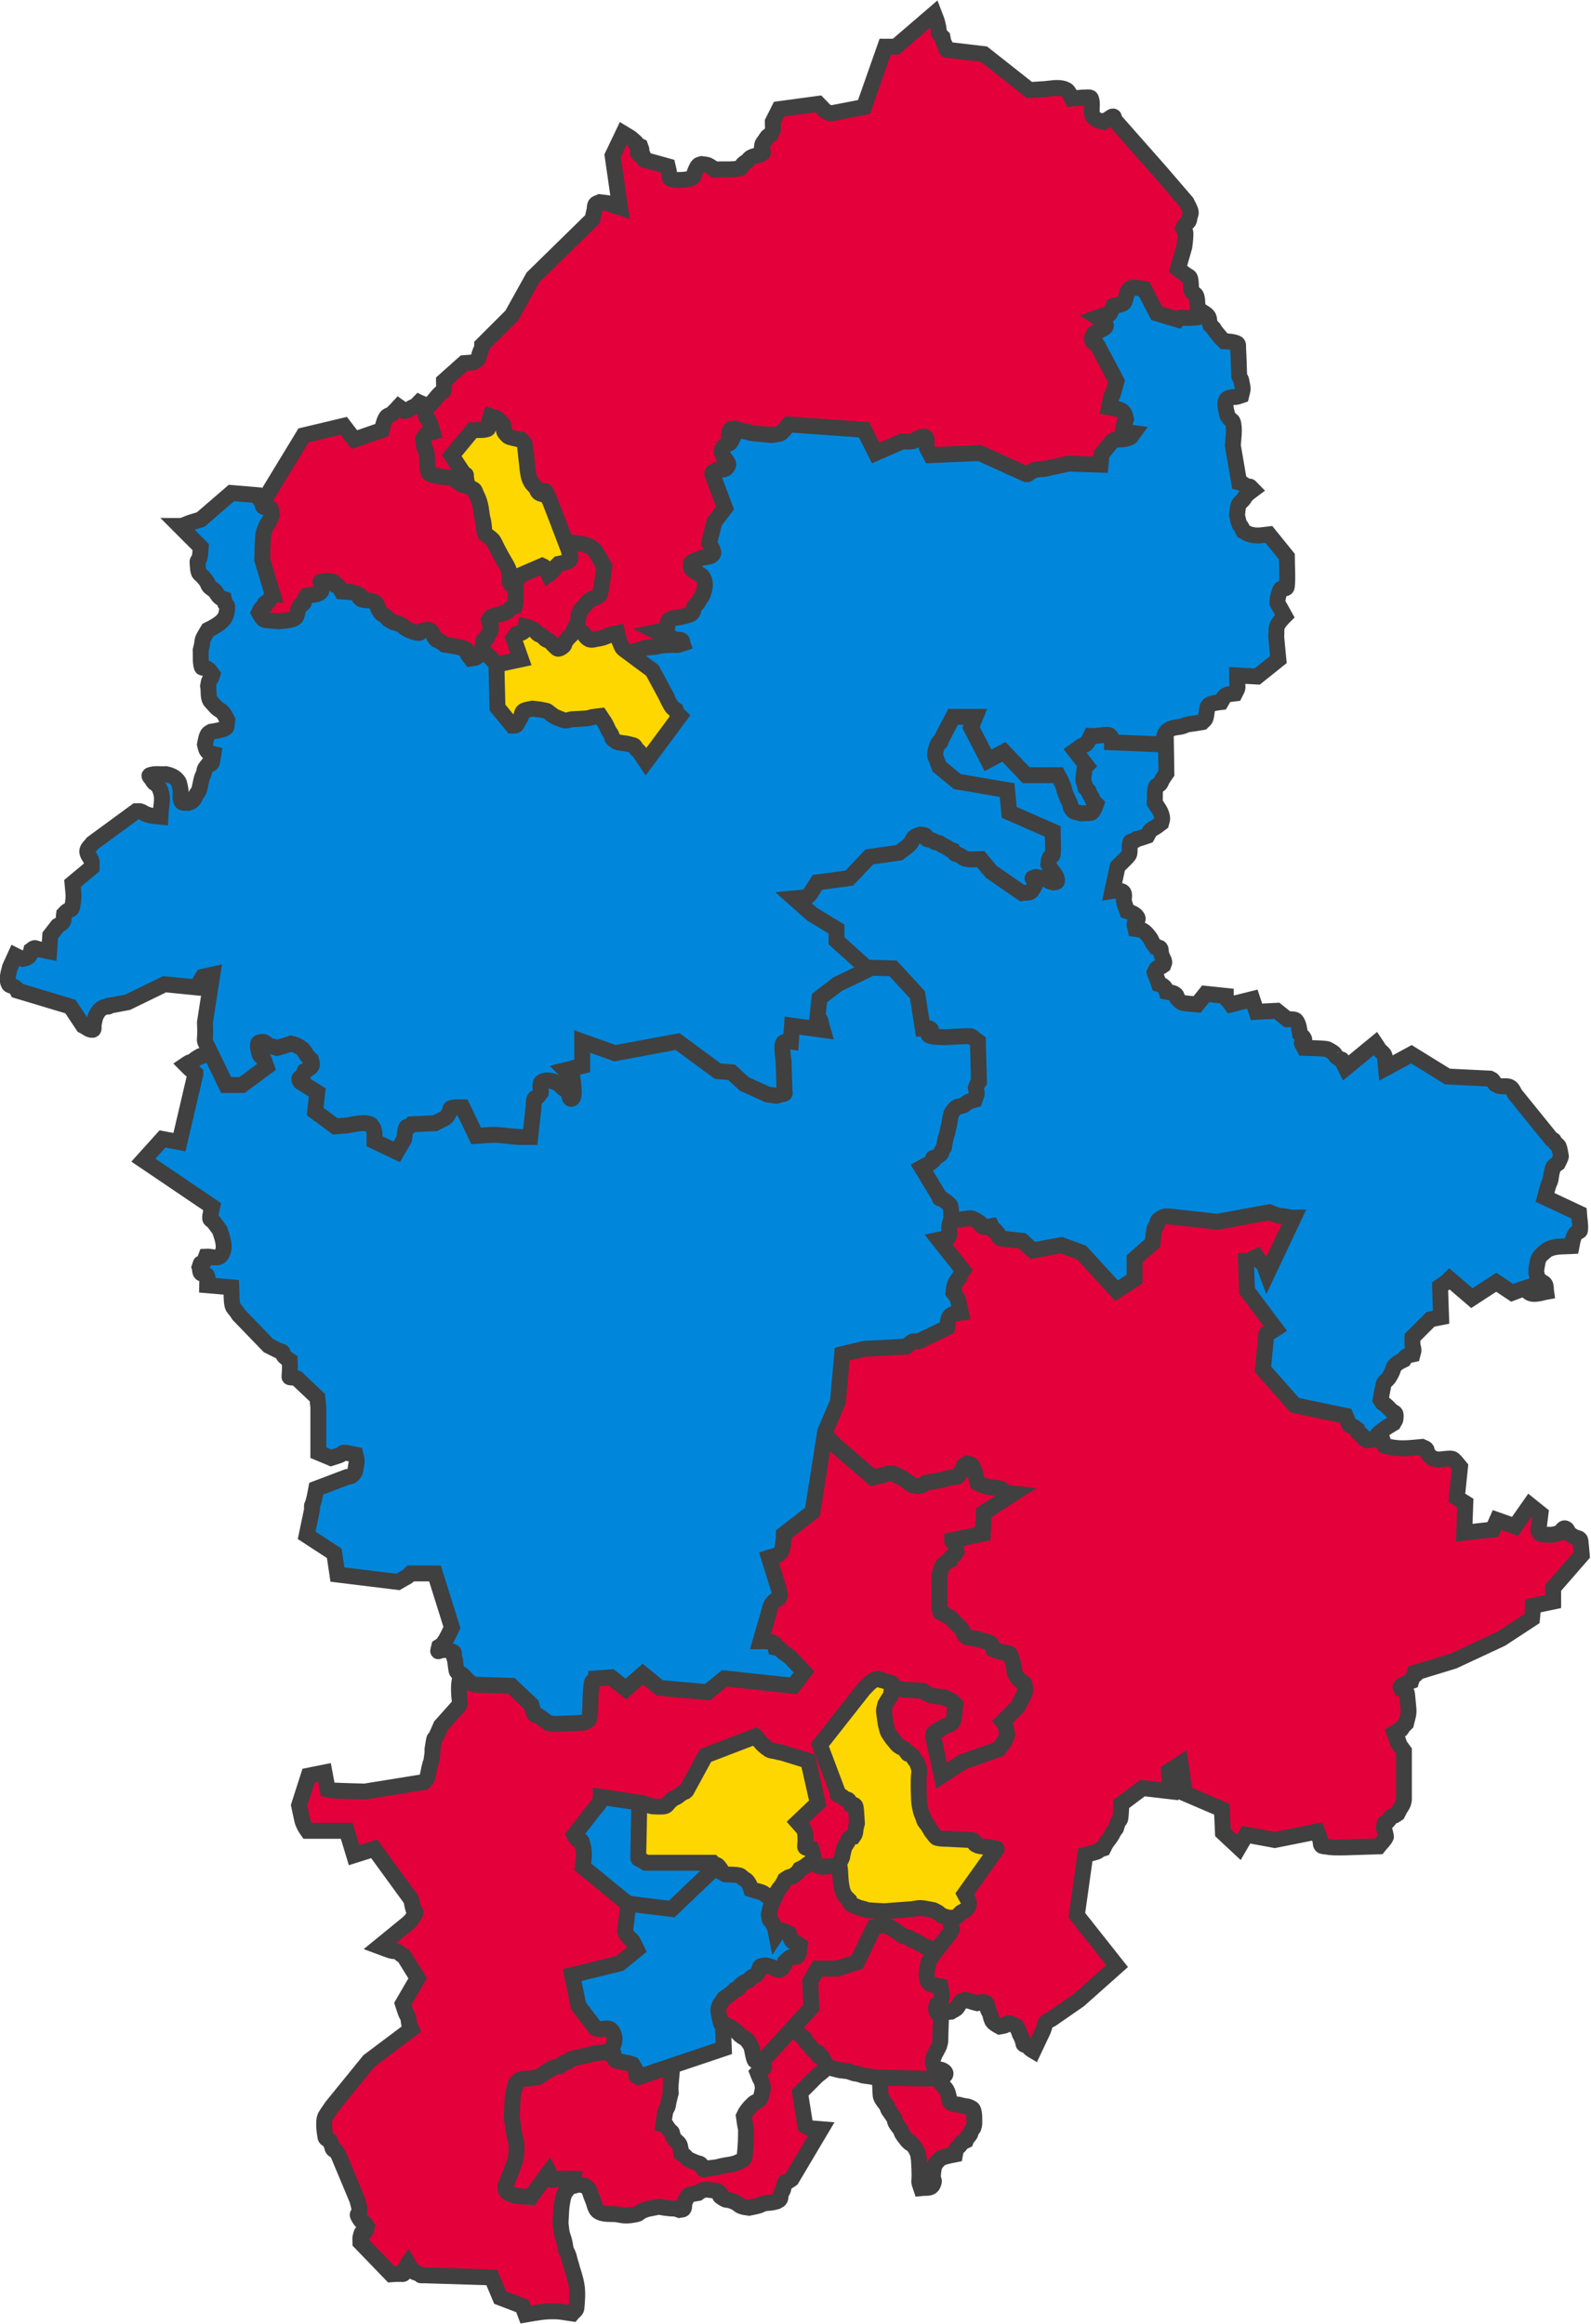
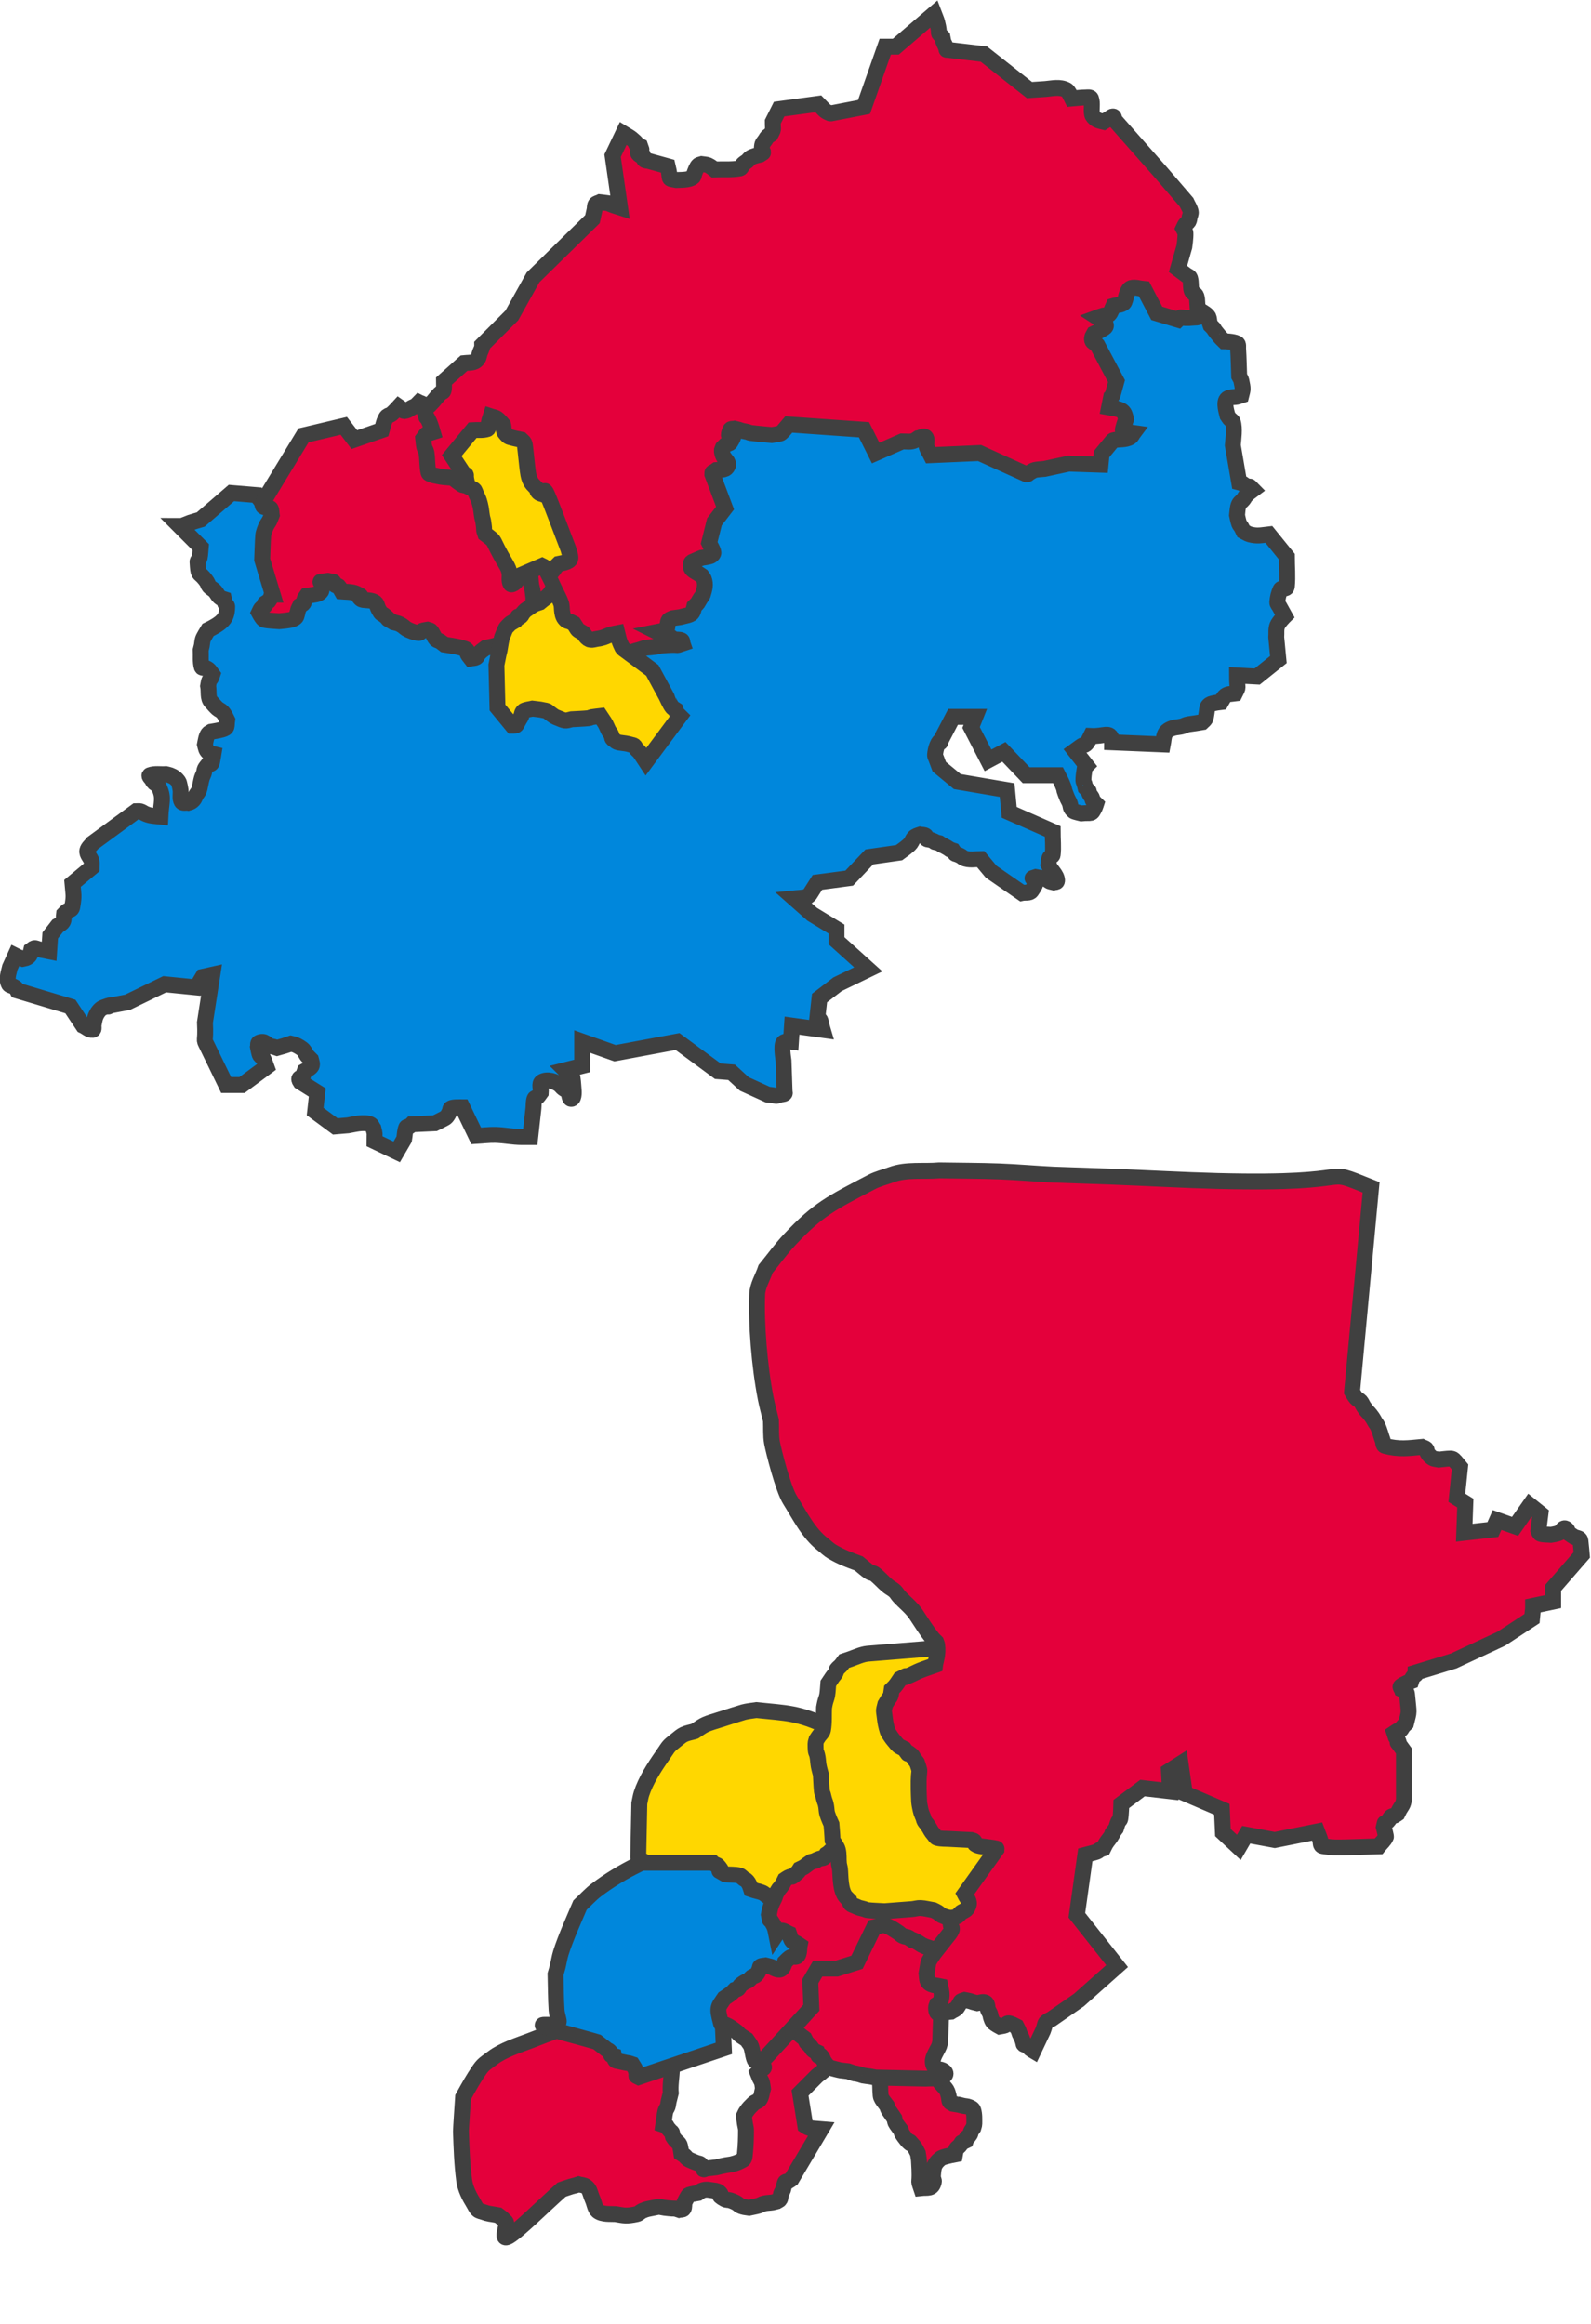
<svg xmlns="http://www.w3.org/2000/svg" width="1032" height="1507" xml:space="preserve" overflow="hidden">
  <defs>
    <clipPath id="clip0">
      <rect x="2141" y="349" width="1032" height="1507" />
    </clipPath>
  </defs>
  <g clip-path="url(#clip0)" transform="translate(-2141 -349)">
    <path d="M2697.03 1657.3C2697.6 1659.8 2705.31 1677.34 2709.46 1687.36 2709.69 1689.41 2709.68 1691.5 2710.15 1693.51 2710.38 1694.51 2711.38 1695.24 2711.53 1696.25 2712.08 1700.09 2711.83 1704 2712.22 1707.86 2712.38 1709.44 2713.41 1710.75 2714.29 1711.96 2714.96 1712.89 2715.67 1713.79 2716.36 1714.7 2717.58 1718.31 2716.65 1716.15 2719.81 1720.85L2721.2 1722.9C2721.43 1723.81 2721.51 1724.77 2721.89 1725.63 2722.22 1726.41 2725.1 1730.1 2725.34 1730.42 2725.57 1731.1 2725.7 1731.82 2726.03 1732.47 2726.42 1733.24 2729.17 1736.94 2729.48 1737.25 2734.91 1742.62 2727.97 1733.95 2733.62 1740.67 2734.84 1742.11 2735.54 1743.78 2736.39 1745.45 2736.62 1747.04 2736.97 1748.63 2737.08 1750.23 2738.28 1768.1 2736.02 1760.78 2738.46 1768 2742.85 1767.52 2745.63 1768.86 2746.74 1763.9 2746.95 1762.98 2746.28 1762.08 2746.05 1761.17 2746.16 1760.24 2746.32 1754.9 2747.43 1752.97 2748 1751.98 2748.69 1751.04 2749.5 1750.23 2750.32 1749.43 2751.19 1748.58 2752.27 1748.18 2754.93 1747.19 2760.55 1746.13 2760.55 1746.13 2760.78 1744.99 2760.72 1743.75 2761.24 1742.72 2761.68 1741.85 2762.69 1741.41 2763.31 1740.67 2766.1 1737.35 2762.91 1739.5 2767.46 1737.25 2769.1 1732.37 2766.77 1738.27 2770.22 1733.15 2770.62 1732.55 2770.58 1731.74 2770.91 1731.1 2771.28 1730.36 2771.83 1729.73 2772.29 1729.05 2772.52 1728.14 2772.98 1727.25 2772.98 1726.32 2772.98 1723.35 2773.18 1720.27 2772.29 1717.43 2771.95 1716.34 2770.58 1715.84 2769.53 1715.38 2768.46 1714.91 2767.22 1714.95 2766.08 1714.7 2759.9 1713.34 2767.29 1714.67 2759.17 1713.33 2758.48 1712.88 2757.51 1712.68 2757.1 1711.96 2756.52 1710.96 2756.72 1709.67 2756.41 1708.55 2756.03 1707.16 2755.78 1705.68 2755.03 1704.45 2753.68 1702.22 2751.37 1700.62 2750.19 1698.3 2749.73 1697.39 2749.23 1696.49 2748.81 1695.56 2748.02 1693.79 2747.19 1691.1 2746.05 1689.41 2745.23 1688.2 2744.15 1687.18 2743.29 1686 2740.69 1682.4 2737.91 1678.9 2735.7 1675.06 2734.77 1673.47 2734.05 1671.75 2732.93 1670.28 2731.1 1667.87 2729.06 1666.55 2726.72 1664.81 2724.6 1665.11 2721.43 1664.86 2719.81 1666.86 2719.36 1667.43 2719.35 1668.23 2719.12 1668.91 2718.89 1670.74 2718.98 1672.62 2718.43 1674.38 2718.04 1675.65 2717.07 1676.67 2716.36 1677.8 2715.92 1678.49 2715.57 1679.27 2714.98 1679.85 2713.64 1681.17 2712.52 1681.34 2710.84 1681.9 2709.92 1681.67 2708.63 1681.98 2708.08 1681.21 2707.26 1680.09 2707.66 1678.47 2707.39 1677.11 2707.17 1676.03 2706.5 1673.47 2706.01 1672.33 2704.52 1668.9 2696.45 1654.79 2697.03 1657.3Z" stroke="#404040" stroke-width="10.312" stroke-miterlimit="8" fill="#E4003B" fill-rule="evenodd" />
    <path d="M2470.93 1799.36C2477 1795.91 2493.84 1779.13 2505.29 1769.02 2507.36 1768.33 2509.4 1767.59 2511.48 1766.95 2512.38 1766.67 2513.32 1766.52 2514.23 1766.26 2514.93 1766.06 2515.6 1765.8 2516.29 1765.57 2517.9 1766.03 2519.75 1765.97 2521.1 1766.95 2523.47 1768.68 2523.67 1770.84 2524.54 1773.16 2524.97 1774.32 2525.49 1775.44 2525.91 1776.61 2526.43 1778.04 2527.12 1781.52 2528.66 1782.81 2531.7 1785.35 2537.36 1784.65 2540.35 1784.88 2545.88 1785.81 2547.14 1786.35 2554.09 1784.88 2555.4 1784.6 2556.31 1783.37 2557.53 1782.81 2558.85 1782.21 2560.23 1781.72 2561.65 1781.43L2568.53 1780.05C2569.67 1780.28 2570.8 1780.6 2571.96 1780.74 2581.6 1781.95 2576.74 1780.5 2581.59 1782.12 2582.5 1781.89 2583.79 1782.2 2584.34 1781.43 2585.15 1780.3 2584.62 1778.64 2585.02 1777.3 2585.14 1776.9 2587.14 1772.89 2587.77 1772.47 2588.19 1772.19 2593.88 1771.1 2593.96 1771.09 2594.64 1770.63 2595.26 1770.04 2596.02 1769.71 2599.21 1768.34 2601.29 1769.3 2604.95 1769.71 2605.64 1769.94 2606.45 1769.95 2607.02 1770.4 2611.24 1773.79 2604.46 1771.5 2611.14 1775.23 2612.16 1775.8 2613.46 1775.58 2614.58 1775.92 2615.76 1776.27 2616.91 1776.74 2618.01 1777.3 2620.54 1778.57 2619.81 1779.15 2622.82 1780.05 2624.16 1780.46 2625.57 1780.51 2626.95 1780.74 2629.01 1780.28 2631.1 1779.95 2633.13 1779.36 2634.32 1779.02 2635.37 1778.26 2636.57 1777.99 2638.37 1777.57 2640.25 1777.6 2642.07 1777.3 2643 1777.14 2643.9 1776.84 2644.82 1776.61 2645.51 1776.15 2646.47 1775.95 2646.88 1775.23 2647.46 1774.21 2647.2 1772.89 2647.57 1771.78 2647.89 1770.8 2648.58 1769.98 2648.94 1769.02 2648.95 1768.99 2649.98 1764.53 2650.32 1764.19 2650.83 1763.68 2651.73 1763.83 2652.38 1763.5 2653.12 1763.13 2654.44 1762.13 2654.44 1762.13L2673.69 1729.72C2671.17 1729.49 2668.61 1729.52 2666.12 1729.03 2665.12 1728.82 2663.38 1727.65 2663.38 1727.65L2659.94 1706.27 2670.94 1695.24C2672.54 1693.86 2674.43 1692.75 2675.75 1691.1 2676.34 1690.36 2676.14 1689.24 2676.43 1688.34 2676.82 1687.17 2677.35 1686.04 2677.81 1684.89 2677.58 1678 2678.74 1670.91 2677.12 1664.21 2676.71 1662.5 2673.98 1662.65 2672.31 1662.14 2669.02 1661.12 2657.83 1660.8 2657.19 1660.76 2656.5 1660.53 2655.85 1660.07 2655.13 1660.07 2652.17 1660.07 2650.65 1660.76 2648.25 1662.14 2647.54 1662.55 2646.82 1662.98 2646.19 1663.52 2645.21 1664.36 2644.36 1665.36 2643.44 1666.27 2641.8 1671.21 2644.15 1665.56 2640.69 1669.72 2640.04 1670.51 2639.86 1671.61 2639.32 1672.48 2638.71 1673.46 2637.91 1674.3 2637.26 1675.24 2636.31 1676.6 2634.51 1679.38 2634.51 1679.38 2634.74 1682.13 2634.65 1684.94 2635.2 1687.65 2635.36 1688.46 2636.73 1688.91 2636.57 1689.72 2636.41 1690.53 2635.14 1690.57 2634.51 1691.1 2633.76 1691.72 2633.13 1692.48 2632.45 1693.17 2632.91 1694.32 2633.32 1695.48 2633.82 1696.62 2634.24 1697.56 2634.9 1698.39 2635.2 1699.37 2635.6 1700.71 2635.65 1702.13 2635.88 1703.51 2635.2 1705.81 2635.11 1708.39 2633.82 1710.41 2632.93 1711.8 2630.87 1711.99 2629.7 1713.17 2627.71 1715.16 2626.56 1716.16 2624.89 1718.68 2624.32 1719.54 2623.97 1720.52 2623.51 1721.44 2623.74 1723.05 2623.95 1724.66 2624.2 1726.27 2624.41 1727.65 2624.89 1729.01 2624.89 1730.4 2624.89 1735.47 2624.74 1740.54 2624.2 1745.58 2624.04 1747.02 2624.12 1749.06 2622.82 1749.71 2619.98 1751.14 2619.35 1751.62 2615.95 1752.47 2614.6 1752.81 2613.2 1752.91 2611.83 1753.16 2610.68 1753.37 2609.53 1753.6 2608.39 1753.85 2607.47 1754.06 2606.58 1754.4 2605.64 1754.54 2603.59 1754.86 2601.52 1755 2599.46 1755.23 2595.47 1756.56 2598.98 1756.14 2595.33 1752.47 2594.82 1751.96 2593.95 1752.04 2593.27 1751.78 2592.11 1751.35 2590.96 1750.91 2589.83 1750.4 2588.9 1749.99 2587.92 1749.62 2587.08 1749.02 2586.29 1748.46 2585.77 1747.58 2585.02 1746.95 2584.39 1746.42 2583.65 1746.04 2582.96 1745.58 2582.91 1745.26 2582.32 1740.4 2581.59 1739.37 2580.83 1738.31 2579.68 1737.6 2578.84 1736.61 2578.3 1735.98 2577.92 1735.23 2577.46 1734.54 2576.35 1730.08 2577.64 1733.24 2574.71 1729.72 2572.32 1726.84 2574.66 1728.09 2571.28 1726.96 2571.73 1723.97 2571.96 1720.94 2572.65 1717.99 2572.89 1716.99 2573.7 1716.21 2574.03 1715.23 2574.4 1714.12 2574.45 1712.93 2574.71 1711.79 2575.14 1709.94 2576.09 1706.27 2576.09 1706.27 2575.17 1696.85 2580.01 1684.69 2573.34 1678 2572.65 1677.31 2571.84 1676.72 2571.28 1675.93 2570.68 1675.09 2570.41 1674.06 2569.9 1673.17 2569.49 1672.45 2568.96 1671.8 2568.53 1671.1 2566.84 1668.4 2564.09 1662.83 2560.97 1662.14 2542.65 1658.05 2564.14 1663.07 2550.66 1659.38 2548.45 1658.77 2544.47 1658.3 2542.41 1658 2534.85 1658.46 2527.18 1658.02 2519.73 1659.38 2514.45 1660.34 2509.64 1663.04 2504.61 1664.9 2491.55 1669.72 2496.51 1667.98 2484.68 1672.48 2476.83 1675.47 2467.4 1678.41 2460.62 1683.51 2453.74 1688.69 2454.45 1687.35 2448.94 1695.93 2446.21 1700.17 2441.38 1709.03 2441.38 1709.03 2441.25 1710.95 2439.96 1729.89 2440 1731.09 2440.34 1741.68 2440.69 1752.31 2442.06 1762.81 2442.8 1768.44 2445.38 1773.3 2448.25 1777.99 2449.11 1779.4 2449.76 1781.02 2451 1782.12 2451.92 1782.95 2453.28 1783.07 2454.43 1783.5 2457.96 1784.83 2459.21 1784.69 2464.06 1785.57 2464.97 1786.26 2465.94 1786.89 2466.81 1787.64 2467.54 1788.27 2468.06 1789.17 2468.87 1789.71 2471.15 1791.23 2464.86 1802.81 2470.93 1799.36Z" stroke="#404040" stroke-width="10.312" stroke-miterlimit="8" fill="#E4003B" fill-rule="evenodd" />
    <path d="M2493.74 1662.96C2497.89 1665.25 2516.78 1669.84 2528.29 1673.28 2530.37 1674.89 2532.41 1676.53 2534.51 1678.1 2535.18 1678.6 2536.07 1678.83 2536.58 1679.48 2539.26 1682.82 2534.83 1680.73 2539.35 1682.23 2539.58 1683.15 2539.45 1684.25 2540.04 1684.99 2540.49 1685.55 2541.4 1685.51 2542.11 1685.67 2552.02 1687.95 2546.08 1686.08 2551.1 1687.74 2551.79 1688.89 2552.71 1689.92 2553.17 1691.18 2555.06 1696.38 2552.19 1694.48 2555.24 1696L2610.52 1677.41 2609.83 1661.58C2612.13 1660.66 2614.39 1659.61 2616.74 1658.83 2617.85 1658.46 2619.07 1658.48 2620.2 1658.14 2621.86 1657.64 2629.64 1654.12 2629.87 1654.01 2637.12 1650.4 2633.22 1651.51 2641.62 1646.44 2645.67 1643.99 2649.72 1641.47 2654.05 1639.55 2656.13 1638.64 2658.35 1638 2660.27 1636.8 2662.96 1635.12 2669.64 1628.15 2671.33 1626.47 2672.21 1622.95 2675.36 1611.67 2675.48 1607.2 2675.63 1601.23 2676.91 1594.88 2674.78 1589.3 2672.33 1582.87 2666.52 1578.27 2662.35 1572.78 2660.76 1570.7 2659.56 1568.22 2657.51 1566.59 2655.21 1564.75 2653.16 1562.55 2650.6 1561.08 2645.51 1558.16 2640.27 1555.39 2634.71 1553.51 2621.96 1549.19 2613.13 1549.12 2600.16 1548 2589.56 1549.38 2578.79 1549.77 2568.37 1552.13 2563.44 1553.25 2559.09 1556.13 2554.55 1558.33 2545.28 1562.81 2535.64 1568.69 2527.6 1574.85 2523.86 1577.72 2520.69 1581.27 2517.24 1584.48 2513.55 1593.15 2507.77 1605.99 2504.8 1615.46 2503.88 1618.38 2503.47 1621.44 2502.73 1624.41 2502.32 1626.03 2501.8 1627.62 2501.34 1629.23 2501.57 1637.03 2501.5 1644.85 2502.03 1652.63 2502.19 1654.97 2503.03 1657.21 2503.42 1659.52 2504.19 1664.16 2489.6 1660.66 2493.74 1662.96Z" stroke="#404040" stroke-width="10.312" stroke-miterlimit="8" fill="#0087DC" fill-rule="evenodd" />
-     <path d="M2493 1576.71 2576.72 1587 2612 1553.38 2595.4 1507.41C2581.5 1500.52 2592.78 1505.21 2580.17 1501.92 2568.58 1498.89 2558.77 1495.11 2546.97 1493.69 2542.15 1493.1 2537.28 1493.23 2532.44 1493 2527.41 1494.42 2526.42 1494.46 2521.37 1497.12 2519.44 1498.13 2517.68 1499.4 2515.83 1500.55 2513.76 1503.98 2511.84 1507.51 2509.6 1510.84 2508.15 1513.01 2506.06 1514.74 2504.76 1517.01 2503.03 1520.05 2501.99 1523.42 2500.61 1526.62 2500.38 1530.28 2500.2 1533.94 2499.92 1537.6 2499.74 1539.89 2499.23 1542.16 2499.23 1544.46 2499.23 1553.15 2499.55 1561.85 2499.92 1570.53 2500.01 1572.6 2500.61 1576.71 2493 1576.71Z" stroke="#404040" stroke-width="10.312" stroke-miterlimit="8" fill="#0087DC" fill-rule="evenodd" />
    <path d="M2675.8 1590 2675.8 1590C2673.96 1589.08 2672.15 1588.1 2670.27 1587.25 2669.61 1586.95 2668.9 1586.77 2668.2 1586.56 2666.6 1586.08 2665.01 1585.51 2663.37 1585.19 2661.55 1584.83 2659.68 1584.78 2657.85 1584.5 2656.69 1584.32 2655.55 1584.04 2654.4 1583.81 2651.26 1581.73 2653.52 1582.97 2650.26 1581.75 2649.1 1581.32 2648.01 1580.67 2646.81 1580.37 2645.23 1579.98 2643.57 1579.98 2641.97 1579.69 2641.04 1579.52 2640.13 1579.23 2639.21 1579 2637.83 1578.08 2636.65 1576.77 2635.07 1576.25 2630.11 1574.6 2636.31 1576.6 2630.24 1574.87 2629.54 1574.68 2628.86 1574.42 2628.17 1574.19 2627.42 1571.94 2627.19 1570.75 2625.41 1568.69 2624.87 1568.06 2624.01 1567.79 2623.34 1567.31 2622.4 1566.65 2621.7 1565.51 2620.58 1565.25 2617.66 1564.57 2614.59 1564.79 2611.6 1564.56 2602.3 1559 2613.07 1566.38 2606.77 1559.06 2606.1 1558.28 2604.89 1558.21 2604.01 1557.69 2603.73 1557.52 2603.55 1557.23 2603.32 1557L2559.83 1557C2554.81 1553.43 2555 1555.53 2555 1552.87L2555.69 1518.5C2556.15 1516.44 2556.43 1514.33 2557.07 1512.31 2559.72 1503.96 2565.6 1494.77 2570.19 1488.25 2575.21 1481.1 2573.66 1482.09 2579.85 1477.25 2581.41 1476.03 2582.89 1474.65 2584.68 1473.81 2586.86 1472.79 2589.28 1472.44 2591.58 1471.75 2599.07 1466.78 2597.16 1467.61 2610.22 1463.5 2614.59 1462.12 2618.94 1460.65 2623.34 1459.37 2625.27 1458.81 2629.94 1458.24 2631.62 1458 2651.51 1460.12 2658.31 1459.51 2678.56 1469 2685.93 1472.46 2692 1474.41 2697.88 1480 2700.72 1482.69 2702.95 1485.96 2705.48 1488.94 2706.63 1491.69 2708.2 1494.3 2708.93 1497.19 2713.11 1513.85 2712.18 1525 2711 1543.25 2710.54 1550.34 2709.72 1556.48 2706.17 1562.5 2705 1564.48 2704.08 1566.97 2702.03 1568 2696.43 1570.79 2699.41 1569.85 2693.05 1570.75 2690.29 1572.12 2687.64 1573.73 2684.77 1574.87 2680.64 1576.52 2682.49 1575.86 2679.25 1576.94 2675.55 1580.62 2676.37 1587.82 2675.8 1590Z" stroke="#404040" stroke-width="10.312" stroke-miterlimit="8" fill="#FFD700" fill-rule="evenodd" />
    <path d="M2645 1649.77 2645 1649.77C2646.83 1651.82 2648.82 1653.75 2650.5 1655.93 2651.13 1656.74 2651.31 1657.82 2651.88 1658.67 2653.15 1660.57 2654.63 1662.32 2656 1664.14 2657.63 1666.31 2658.12 1667.22 2660.13 1668.93 2661 1669.68 2661.96 1670.3 2662.88 1670.99 2665.38 1675.97 2662.83 1671.62 2667 1676.46 2667.54 1677.09 2667.74 1677.99 2668.38 1678.52 2669.16 1679.17 2670.21 1679.43 2671.13 1679.89 2672.96 1685.36 2670.21 1678.97 2673.88 1682.62 2674.6 1683.35 2674.74 1684.48 2675.25 1685.36 2675.93 1686.54 2677.5 1688.81 2678.69 1689.47 2679.96 1690.17 2681.41 1690.49 2682.82 1690.84 2687.36 1691.97 2684.63 1691.41 2691.07 1692.21 2699.92 1695.15 2690.85 1692.33 2698.63 1694.26 2699.33 1694.44 2699.98 1694.8 2700.69 1694.95 2702.28 1695.26 2703.91 1695.37 2705.5 1695.63 2710.17 1696.41 2707.47 1696.32 2710.32 1696.32L2741.26 1697C2744.47 1696.77 2747.77 1697.13 2750.88 1696.32 2754.97 1695.25 2755.43 1693.1 2752.26 1691.52 2751.21 1691 2749.97 1691.07 2748.82 1690.84 2748.13 1690.15 2747.19 1689.65 2746.76 1688.79 2744.9 1685.08 2747.09 1681.95 2748.82 1678.52 2749.28 1677.61 2749.84 1676.74 2750.2 1675.78 2750.53 1674.9 2750.65 1673.95 2750.88 1673.04 2751.11 1666.65 2751.2 1660.26 2751.57 1653.88 2751.66 1652.26 2751.75 1650.61 2752.26 1649.08 2752.91 1647.15 2754.15 1645.46 2755.01 1643.61 2755.53 1642.49 2755.88 1641.31 2756.38 1640.18 2757.55 1637.58 2757.66 1637.6 2759.13 1635.39 2759.36 1633.8 2759.47 1632.18 2759.82 1630.6 2760.85 1626.01 2763.26 1616.91 2763.26 1616.91 2763.71 1610.19 2764.68 1602.39 2763.26 1595.69 2763.06 1594.74 2761.94 1594.26 2761.2 1593.64 2759.19 1591.97 2757.28 1590.14 2755.01 1588.85 2752.22 1587.26 2748.55 1584.93 2745.38 1584.05 2738.21 1582.07 2730.73 1582.35 2723.38 1582 2719.94 1582.46 2716.46 1582.64 2713.07 1583.37 2711.15 1583.78 2709.35 1584.62 2707.57 1585.42 2706.72 1585.81 2703.16 1588.54 2702.75 1588.85 2700.92 1591.81 2700.28 1595.99 2697.25 1597.74 2694.5 1599.34 2691.85 1601.12 2689 1602.54 2684.86 1604.6 2685.01 1603.98 2682.13 1607.33 2680.02 1609.78 2681.33 1609.21 2679.38 1612.12 2671.7 1623.59 2680.53 1609.68 2674.56 1617.6 2671.38 1621.83 2673.74 1620.47 2669.75 1624.44 2668.29 1625.9 2664.12 1627.33 2662.88 1627.86 2661.04 1629.69 2659.4 1631.73 2657.38 1633.34 2656.3 1634.2 2652.91 1636.69 2651.88 1638.13 2651.13 1639.17 2649.46 1643.29 2649.13 1644.29 2648.83 1645.18 2645.69 1648.86 2645 1649.77Z" stroke="#404040" stroke-width="10.312" stroke-miterlimit="8" fill="#E4003B" fill-rule="evenodd" />
    <path d="M2803 1550.23 2803 1550.23 2786.47 1546.8C2780.71 1545.51 2775.08 1543.59 2769.24 1542.69 2764.7 1541.98 2760.06 1542.23 2755.47 1542L2725.15 1543.37C2723.98 1543.44 2722.88 1543.98 2721.71 1544.06 2709.09 1544.89 2696.45 1545.43 2683.82 1546.11 2682.9 1546.8 2681.93 1547.43 2681.06 1548.17 2676.42 1552.13 2681.5 1548.57 2676.93 1551.6 2676.47 1552.29 2676.24 1553.2 2675.55 1553.66 2674.76 1554.18 2673.68 1554.01 2672.8 1554.34 2665.59 1557.03 2674.36 1554.64 2667.28 1556.4 2666.6 1556.86 2665.89 1557.29 2665.22 1557.77 2664.28 1558.44 2663.44 1559.22 2662.46 1559.83 2661.59 1560.37 2660.62 1560.74 2659.71 1561.2 2659.25 1561.89 2658.95 1562.71 2658.33 1563.26 2652.54 1568.3 2656.23 1564.65 2652.13 1566.69 2651.39 1567.05 2650.75 1567.6 2650.06 1568.06 2649.6 1568.97 2649.23 1569.93 2648.68 1570.8 2646.22 1574.72 2647.18 1572.22 2645.24 1575.6 2642.63 1580.15 2644.83 1576.55 2643.17 1580.4 2642.77 1581.34 2642.18 1582.19 2641.79 1583.14 2640.4 1586.62 2640.42 1587.24 2639.73 1590.69 2641.05 1597.28 2639.31 1591.17 2642.48 1596.86 2643.9 1599.39 2643.99 1600.95 2644.55 1603.71 2645.01 1603.03 2645.28 1602.17 2645.93 1601.66 2648.24 1599.82 2650.74 1602.14 2652.82 1603.03 2653.23 1604.26 2654.03 1606.98 2654.88 1607.83 2655.61 1608.55 2656.75 1608.69 2657.64 1609.2 2658.36 1609.61 2659.02 1610.11 2659.71 1610.57 2659.25 1612.86 2659.71 1615.54 2658.33 1617.43 2657.51 1618.55 2655.52 1617.67 2654.2 1618.11 2652.76 1618.59 2651.02 1620.59 2650.06 1621.54 2649.54 1623.1 2648.85 1626.17 2646.62 1626.34 2644.45 1626.51 2642.53 1624.81 2640.42 1624.29L2637.66 1623.6C2636.51 1623.83 2635.19 1623.64 2634.22 1624.29 2633.61 1624.69 2633.85 1625.7 2633.53 1626.34 2632.93 1627.54 2632.41 1628.83 2631.46 1629.77 2630.74 1630.49 2629.54 1630.55 2628.71 1631.14 2627.91 1631.71 2627.43 1632.64 2626.64 1633.2 2625.8 1633.79 2624.75 1634.03 2623.88 1634.57 2622.91 1635.18 2621.94 1635.82 2621.13 1636.63 2620.54 1637.21 2620.4 1638.17 2619.75 1638.69 2619.18 1639.14 2618.37 1639.14 2617.68 1639.37 2616.99 1640.06 2616.36 1640.8 2615.62 1641.43 2614.12 1642.7 2612.43 1643.77 2610.79 1644.86 2606.58 1651.15 2605.85 1650.45 2608.73 1661.31 2608.97 1662.23 2610.6 1661.67 2611.48 1662 2612.44 1662.36 2613.35 1662.86 2614.24 1663.37 2615.33 1663.99 2618.32 1666.17 2619.06 1666.8 2619.8 1667.43 2620.36 1668.26 2621.13 1668.86 2622.43 1669.87 2623.88 1670.69 2625.26 1671.6 2627.31 1674.66 2627.98 1674.88 2628.71 1677.77 2628.92 1678.62 2629.97 1685.05 2630.77 1685.31L2632.84 1686C2633.53 1685.77 2634.28 1685.67 2634.91 1685.31 2636.66 1684.31 2637.21 1683.71 2638.35 1682.57L2667.28 1651.03 2666.6 1633.89 2671.42 1625.66 2683.82 1625.66 2696.91 1621.54 2707.93 1598.91C2710 1598.46 2712.01 1597.54 2714.13 1597.54 2715.58 1597.54 2716.94 1598.32 2718.26 1598.91 2719.15 1599.31 2722.62 1601.52 2723.78 1602.34 2724.71 1603.01 2725.5 1603.89 2726.53 1604.4 2727.83 1605.05 2729.46 1604.97 2730.66 1605.77 2736.59 1609.7 2729.09 1604.99 2734.8 1607.83 2738.29 1609.57 2737.68 1609.94 2741 1611.26 2742.35 1611.79 2743.75 1612.17 2745.13 1612.63L2747.2 1613.31C2747.89 1613.54 2748.54 1613.93 2749.26 1614L2756.84 1614.69C2763.96 1614.46 2771.12 1614.78 2778.2 1614 2779.53 1613.85 2780.63 1612.82 2781.64 1611.94 2784.1 1609.83 2786.73 1607.78 2788.53 1605.09 2789.45 1603.71 2790.27 1602.27 2791.29 1600.97 2794.27 1597.16 2792.9 1600.86 2795.42 1595.49 2796.47 1593.25 2798.18 1588.63 2798.18 1588.63 2798.41 1585.66 2798.52 1582.67 2798.87 1579.71 2798.98 1578.78 2799.42 1577.9 2799.56 1576.97 2800.1 1573.33 2800.54 1569.66 2800.93 1566 2801.23 1563.26 2801.3 1560.51 2801.62 1557.77 2801.76 1556.61 2802.31 1554.34 2803 1550.23Z" stroke="#404040" stroke-width="10.312" stroke-miterlimit="8" fill="#E4003B" fill-rule="evenodd" />
    <path d="M2681.02 1542.39 2681.02 1542.39C2682.16 1544.46 2683.84 1546.3 2684.46 1548.58 2685.24 1551.46 2684.82 1554.54 2685.15 1557.51 2685.28 1558.67 2685.69 1559.79 2685.83 1560.95 2686.33 1564.9 2685.76 1575.31 2689.96 1579.51L2692.03 1581.57C2692.26 1582.25 2692.21 1583.12 2692.72 1583.63 2693.44 1584.35 2694.53 1584.59 2695.47 1585 2699.74 1586.9 2697.75 1585.95 2701.67 1587.07 2702.37 1587.26 2703.01 1587.68 2703.73 1587.75 2707.39 1588.14 2711.08 1588.21 2714.75 1588.44L2732.65 1587.07C2734.49 1586.9 2736.31 1586.29 2738.16 1586.38 2740.94 1586.52 2743.66 1587.29 2746.42 1587.75 2747.34 1588.21 2748.3 1588.58 2749.17 1589.13 2750.14 1589.73 2750.9 1590.68 2751.92 1591.19 2753.9 1592.18 2756.64 1592.66 2758.81 1593.25 2760.42 1593.69 2762.01 1594.22 2763.63 1594.63 2766.31 1595.3 2769.17 1595.61 2771.89 1596 2777.63 1594.4 2784.83 1595.34 2789.1 1591.19 2793.4 1587 2799.84 1568.03 2802.87 1559.58 2803.33 1554.54 2803.73 1549.49 2804.25 1544.46 2804.65 1540.55 2805.23 1536.67 2805.62 1532.77 2806.15 1527.51 2806.54 1522.23 2807 1516.97 2806.54 1511.01 2806.61 1504.99 2805.62 1499.1 2804.76 1493.94 2803.1 1488.95 2801.49 1483.98 2797.8 1472.54 2788.82 1442.57 2778.09 1433.81 2775.56 1431.75 2773.09 1429.61 2770.51 1427.62 2768.04 1425.72 2765.7 1423.57 2762.94 1422.12 2760.16 1420.67 2748.45 1418.44 2746.42 1418L2703.73 1421.44C2700.16 1421.79 2696.02 1423.69 2692.72 1424.87 2691.35 1425.36 2689.96 1425.79 2688.59 1426.25 2687.9 1427.16 2687.28 1428.13 2686.52 1429 2685.67 1429.97 2684.52 1430.69 2683.77 1431.75 2683.35 1432.33 2683.44 1433.18 2683.08 1433.81 2682.51 1434.8 2681.67 1435.62 2681.02 1436.56 2680.07 1437.91 2679.18 1439.31 2678.26 1440.68 2678.03 1443.2 2677.99 1445.74 2677.57 1448.24 2677.3 1449.88 2676.6 1451.43 2676.2 1453.05 2675.91 1454.18 2675.74 1455.34 2675.51 1456.49 2675.28 1461.3 2675.7 1466.18 2674.82 1470.92 2674.52 1472.54 2672.98 1473.67 2672.07 1475.04L2670.69 1477.1C2670.46 1478.02 2670 1478.91 2670 1479.85 2670 1487.46 2670.55 1483.81 2671.38 1488.79 2671.68 1490.61 2671.72 1492.47 2672.07 1494.29 2672.41 1496.14 2673.44 1499.78 2673.44 1499.78 2673.67 1503.45 2673.75 1507.13 2674.13 1510.78 2674.21 1511.5 2674.62 1512.15 2674.82 1512.84 2675.08 1513.75 2675.25 1514.68 2675.51 1515.59 2676.24 1518.17 2676.35 1517.45 2676.88 1520.4 2677.17 1522 2677.11 1523.66 2677.57 1525.21 2678.27 1527.58 2680.33 1532.08 2680.33 1532.08 2681.08 1541.05 2680.9 1540.68 2681.02 1542.39Z" stroke="#404040" stroke-width="10.312" stroke-miterlimit="8" fill="#FFD700" fill-rule="evenodd" />
    <path d="M2747.5 1428.89 2747.5 1428.89C2744.29 1430.03 2741.04 1431.06 2737.89 1432.32 2735.32 1433.35 2732.9 1434.73 2730.33 1435.76 2720.98 1439.5 2734.51 1432.98 2724.84 1437.82 2723.75 1439.45 2722.68 1441.14 2721.41 1442.63 2720.78 1443.37 2720.03 1444 2719.35 1444.69 2719.12 1446.06 2719.1 1447.49 2718.66 1448.81 2718.4 1449.6 2717.72 1450.17 2717.29 1450.87 2716.58 1452.01 2715.91 1453.17 2715.23 1454.31 2713.95 1459.44 2714.25 1456.98 2715.23 1465.3 2715.41 1466.87 2716.52 1471.71 2717.29 1472.86 2718.24 1474.3 2719.63 1476.45 2720.72 1477.67 2722.02 1479.12 2723.1 1480.93 2724.84 1481.8L2727.59 1483.17C2733.07 1490.49 2726.11 1482.05 2732.39 1487.29 2733.03 1487.82 2733.29 1488.68 2733.77 1489.35 2734.43 1490.29 2735.14 1491.19 2735.83 1492.1 2739.03 1501.72 2735.91 1491.69 2737.2 1517.53 2737.26 1518.72 2738.08 1522.91 2738.57 1524.4 2738.96 1525.57 2739.51 1526.68 2739.94 1527.83 2740.2 1528.51 2740.27 1529.27 2740.63 1529.89 2741.2 1530.89 2742.06 1531.69 2742.69 1532.64 2745 1536.1 2744.24 1535.83 2746.81 1538.83 2747.44 1539.56 2747.93 1540.64 2748.87 1540.89 2751.53 1541.6 2754.36 1541.4 2757.11 1541.58 2761.68 1541.86 2766.26 1542.03 2770.84 1542.26 2771.53 1542.49 2772.39 1542.44 2772.9 1542.95 2773.41 1543.46 2773 1544.59 2773.59 1545.01 2774.77 1545.85 2776.27 1546.21 2777.71 1546.38 2778.28 1546.46 2786.13 1547.36 2787.32 1547.76 2787.54 1547.83 2787.32 1548.22 2787.32 1548.45L2766.72 1577.31C2767.64 1579.14 2769.18 1580.77 2769.47 1582.8 2769.67 1584.24 2769 1585.79 2768.09 1586.93 2767.06 1588.22 2765.14 1588.51 2763.98 1589.67 2763.29 1590.36 2762.72 1591.2 2761.92 1591.74 2761.32 1592.13 2757.48 1593.02 2757.11 1593.11 2757.34 1594.71 2757.48 1596.33 2757.8 1597.92 2757.94 1598.63 2758.58 1599.26 2758.48 1599.98 2758.34 1600.99 2757.11 1602.73 2757.11 1602.73L2746.81 1615.78C2745.67 1617.62 2744.28 1619.32 2743.38 1621.28 2743.13 1621.82 2742.04 1628.65 2742 1628.84 2742.23 1630.44 2742.09 1632.15 2742.69 1633.65 2743.9 1636.68 2748.89 1636.63 2750.93 1637.09 2751.71 1640.99 2752.44 1642.87 2750.93 1647.39 2750.67 1648.18 2749.56 1648.31 2748.87 1648.77 2748.64 1649.45 2748.18 1650.1 2748.18 1650.83 2748.18 1657.29 2750.96 1654.1 2757.8 1653.58 2759.17 1652.66 2761 1652.2 2761.92 1650.83 2765.06 1646.1 2763.1 1647.23 2766.72 1646.02 2767.87 1646.25 2769.02 1646.42 2770.15 1646.71 2770.86 1646.88 2771.52 1647.19 2772.21 1647.39 2773.12 1647.65 2774.04 1647.85 2774.96 1648.08 2776.33 1647.85 2777.7 1647.24 2779.08 1647.39 2781.94 1647.71 2781.21 1650.37 2781.83 1652.2 2782.15 1653.17 2782.84 1653.99 2783.2 1654.95 2783.53 1655.83 2783.55 1656.81 2783.89 1657.7 2784.25 1658.66 2784.54 1659.72 2785.26 1660.45 2786.43 1661.62 2789.38 1663.2 2789.38 1663.2 2790.52 1662.97 2791.72 1662.92 2792.81 1662.51 2793.58 1662.22 2794.05 1661.25 2794.87 1661.13 2796.33 1660.93 2799.25 1662.64 2800.36 1663.2 2800.82 1664.11 2801.33 1665 2801.74 1665.94 2802.02 1666.61 2802.14 1667.34 2802.42 1668.01 2802.83 1668.95 2803.42 1669.8 2803.8 1670.75 2805.77 1675.69 2803.61 1674.36 2807.23 1675.56 2807.92 1676.25 2808.54 1677 2809.29 1677.63 2809.92 1678.15 2811.35 1679 2811.35 1679L2817.53 1665.94C2819.6 1660.43 2818.08 1661.22 2821.65 1659.07 2822.09 1658.81 2822.56 1658.62 2823.02 1658.39L2840.87 1646.02 2865.59 1624.03 2839.5 1591.05 2844.99 1551.88C2847.51 1551.19 2850.09 1550.7 2852.54 1549.82 2853.32 1549.54 2853.87 1548.82 2854.6 1548.45 2855.25 1548.12 2855.98 1547.99 2856.66 1547.76 2858.01 1545.08 2857.79 1545.22 2859.41 1542.95 2860.08 1542.02 2860.86 1541.17 2861.47 1540.2 2866.18 1532.66 2859.07 1542.49 2864.9 1534.7 2865.36 1533.33 2865.69 1531.9 2866.28 1530.58 2866.61 1529.83 2867.51 1529.33 2867.65 1528.52 2868.21 1525.35 2868.34 1518.9 2868.34 1518.9L2882.07 1508.59 2899.92 1510.65 2899.23 1497.6 2906.78 1492.79 2909.53 1512.03 2933.56 1522.34 2934.25 1537.45 2944.55 1547.07 2949.35 1538.83 2967.89 1542.26 2995.35 1536.77C2996.04 1538.6 2996.84 1540.39 2997.41 1542.26 2997.76 1543.38 2997.45 1544.73 2998.1 1545.7 2998.5 1546.3 2999.45 1546.27 3000.16 1546.38 3005.8 1547.32 3007.38 1547.07 3013.21 1547.07L3035.18 1546.38C3036.78 1544.32 3038.95 1542.6 3039.98 1540.2 3040.12 1539.88 3038.76 1534.63 3038.61 1534.02 3039.86 1529.02 3038.19 1533.06 3041.35 1529.89 3042.16 1529.08 3042.54 1527.88 3043.41 1527.15 3043.97 1526.68 3044.83 1526.78 3045.47 1526.46 3046.21 1526.09 3046.85 1525.54 3047.53 1525.08 3047.99 1524.17 3048.41 1523.23 3048.91 1522.34 3049.56 1521.17 3050.43 1520.12 3050.97 1518.9 3051.35 1518.04 3051.65 1516.15 3051.65 1516.15L3051.65 1484.54C3043.34 1472.89 3050.78 1484.56 3047.53 1476.99 3043.54 1467.66 3048.37 1481.55 3045.47 1472.86 3046.16 1472.4 3046.8 1471.86 3047.53 1471.49 3048.18 1471.16 3049.03 1471.25 3049.59 1470.8 3050.24 1470.29 3050.44 1469.37 3050.97 1468.74 3051.59 1467.99 3052.34 1467.37 3053.03 1466.68 3055.27 1457.68 3054.92 1461.39 3053.71 1448.13 3053.65 1447.4 3053.54 1446.58 3053.03 1446.06 3052.3 1445.34 3051.2 1445.15 3050.28 1444.69 3050.05 1444 3049.05 1443.11 3049.59 1442.63 3051.51 1440.93 3056.46 1439.19 3056.46 1439.19 3056.69 1438.51 3056.74 1437.73 3057.15 1437.13 3059.53 1433.55 3059.21 1436.6 3059.21 1433.7L3083.92 1426.14 3114.82 1411.71 3134.73 1398.65C3135.44 1390.87 3135.42 1393.62 3135.42 1390.41L3148.46 1387.66 3148.46 1378.73 3167 1357.43C3166.77 1354.91 3166.65 1352.38 3166.31 1349.87 3166.19 1348.93 3166.29 1347.79 3165.63 1347.12 3164.76 1346.25 3163.28 1346.34 3162.19 1345.74 3160.74 1344.95 3159.45 1343.91 3158.07 1343 3157.85 1342.31 3157.9 1341.45 3157.39 1340.93 3154.95 1338.5 3154.31 1342.13 3152.58 1343 3150.89 1343.84 3147.09 1344.37 3147.09 1344.37 3144.8 1344.14 3142.41 1344.41 3140.22 1343.68 3139.44 1343.42 3138.85 1341.62 3138.85 1341.62L3140.22 1330.63 3133.36 1325.13 3123.75 1338.87 3112.07 1334.75 3109.33 1340.93 3090.79 1343 3091.48 1323.76 3085.98 1320.32 3088.04 1300.39C3086.67 1298.79 3085.5 1296.99 3083.92 1295.58 3083.38 1295.1 3082.59 1294.9 3081.86 1294.9 3079.34 1294.9 3076.83 1295.36 3074.31 1295.58 3070.93 1294.91 3070.66 1295.37 3068.13 1292.84 3067.55 1292.25 3067.13 1291.51 3066.76 1290.77 3066.44 1290.13 3066.58 1289.23 3066.07 1288.71 3065.35 1287.99 3064.24 1287.8 3063.33 1287.34 3054.78 1288.12 3048.49 1289.13 3039.3 1286.65 3038.11 1286.33 3038.34 1284.38 3037.92 1283.22 3036.78 1280.08 3035.99 1276.61 3034.49 1273.6 3034.12 1272.86 3033.55 1272.24 3033.12 1271.54 3032.41 1270.4 3031.84 1269.18 3031.06 1268.1 3027.58 1263.32 3028.25 1265.27 3025.56 1261.23 3024.82 1260.12 3024.38 1258.8 3023.5 1257.79 3022.75 1256.93 3021.52 1256.59 3020.76 1255.73 3019.66 1254.5 3018.01 1251.61 3018.01 1251.61L3030.37 1118.99C2994.59 1104.67 3028.75 1117.39 2930.81 1114.87 2908.38 1114.29 2885.96 1112.99 2863.53 1112.12L2824.39 1110.75C2812.72 1110.21 2801.06 1109.12 2789.38 1108.69 2776.34 1108.2 2763.29 1108.23 2750.24 1108 2739.94 1108.92 2729.05 1107.17 2719.35 1110.75 2715 1112.35 2710.41 1113.41 2706.3 1115.56 2680.24 1129.16 2671.78 1133.21 2653.44 1152.66 2647.74 1158.7 2642.91 1165.49 2637.64 1171.9 2635.81 1177.4 2632.39 1182.6 2632.15 1188.39 2631.38 1207.01 2633.58 1234.95 2637.64 1255.73 2638.59 1260.58 2639.93 1265.35 2641.08 1270.16 2641.31 1274.97 2640.9 1279.85 2641.76 1284.59 2642.7 1289.76 2648.93 1314.54 2653.44 1321.7 2659.8 1331.82 2665.29 1343.21 2674.72 1350.55 2676.78 1352.16 2678.64 1354.06 2680.9 1355.36 2687.26 1359.04 2691.76 1360.56 2698.06 1362.92 2700.35 1364.76 2702.49 1366.79 2704.93 1368.42 2705.95 1369.1 2707.38 1369.04 2708.36 1369.79 2711.32 1372.06 2713.75 1374.95 2716.6 1377.35 2718.11 1378.62 2719.95 1379.46 2721.41 1380.79 2722.49 1381.77 2723.17 1383.14 2724.15 1384.22 2727.75 1388.18 2732.17 1391.46 2735.14 1395.9 2738.52 1400.98 2742.17 1406.87 2746.12 1411.71 2746.74 1412.46 2747.5 1413.08 2748.18 1413.77 2748.41 1414.46 2748.77 1415.11 2748.87 1415.83 2749.74 1421.95 2747.73 1426.71 2747.5 1428.89Z" stroke="#404040" stroke-width="10.312" stroke-miterlimit="8" fill="#E4003B" fill-rule="evenodd" />
-     <path d="M2543.04 1374.63 2543.04 1374.63C2533.2 1380.59 2523.24 1386.37 2513.51 1392.52 2504.01 1398.52 2495.26 1405.76 2485.36 1411.09 2482.39 1412.7 2479.35 1414.19 2476.44 1415.91 2474.31 1417.17 2472.44 1418.87 2470.26 1420.04 2468.98 1420.72 2467.46 1420.81 2466.14 1421.41 2464.92 1421.96 2463.9 1422.88 2462.71 1423.48 2456.01 1426.83 2466.47 1420.53 2457.9 1425.54 2456.03 1426.63 2454.31 1427.95 2452.41 1428.98 2451.32 1429.56 2450.1 1429.85 2448.97 1430.35 2444.36 1432.41 2448.17 1431.24 2443.48 1432.42 2442.79 1432.88 2442 1433.21 2441.42 1433.79 2436.83 1438.39 2439.44 1452.57 2439.36 1453.74 2439.33 1454.26 2438.9 1454.66 2438.67 1455.12L2427 1468.19C2426.09 1470.26 2425.26 1472.36 2424.26 1474.38 2422.42 1478.06 2423.01 1474.7 2422.2 1479.2 2420.62 1487.91 2422.48 1480.1 2420.82 1490.89 2420.71 1491.61 2420.34 1492.26 2420.14 1492.96 2419.88 1493.87 2419.66 1494.79 2419.45 1495.71 2419.14 1497.09 2418.31 1502.36 2417.39 1503.28L2416.02 1504.65 2377.57 1510.84C2370.93 1510.61 2364.29 1510.54 2357.66 1510.16 2356.27 1510.08 2353.54 1509.47 2353.54 1509.47L2351.48 1498.46 2341.18 1500.52 2335 1519.79C2335.69 1523 2336.31 1526.22 2337.06 1529.42 2337.23 1530.12 2337.46 1530.82 2337.75 1531.48 2338.15 1532.42 2338.61 1533.34 2339.12 1534.23 2339.53 1534.95 2340.49 1536.3 2340.49 1536.3L2365.9 1536.3 2370.7 1552.12 2383.75 1547.99 2407.78 1581.01C2408.24 1583.08 2408.48 1585.2 2409.15 1587.21 2409.41 1587.99 2410.52 1588.44 2410.52 1589.27 2410.52 1590.3 2409.69 1591.15 2409.15 1592.02 2407.79 1594.2 2407.29 1594.58 2405.72 1596.15L2387.18 1611.28C2389.7 1612.2 2392.16 1613.28 2394.73 1614.04 2396.07 1614.43 2397.56 1614.21 2398.85 1614.72 2399.92 1615.15 2400.65 1616.15 2401.6 1616.79 2402.02 1617.07 2402.51 1617.25 2402.97 1617.48L2411.9 1631.92 2402.29 1648.43C2402.97 1650.5 2403.57 1652.59 2404.35 1654.62 2404.71 1655.58 2405.42 1656.39 2405.72 1657.38 2406.12 1658.71 2406.1 1660.14 2406.41 1661.5 2406.74 1663.03 2407.13 1663.64 2407.78 1664.94L2380.31 1685.58 2356.28 1715.16C2354.91 1717.23 2353.41 1719.21 2352.16 1721.35 2350.12 1724.86 2352.1 1734.86 2352.16 1735.11 2352.44 1736.23 2354 1736.49 2354.91 1737.18 2355.37 1738.32 2355.85 1739.46 2356.28 1740.62 2356.54 1741.3 2356.52 1742.11 2356.97 1742.68 2357.49 1743.33 2358.34 1743.6 2359.03 1744.06L2360.4 1746.12 2372.76 1775.7C2373.22 1777.77 2373.97 1779.79 2374.14 1781.89 2374.49 1786.51 2371.02 1783.05 2374.82 1788.77 2375.46 1789.73 2376.76 1790.03 2377.57 1790.84 2378.15 1791.42 2378.48 1792.21 2378.94 1792.9 2378.71 1793.82 2378.78 1794.87 2378.26 1795.65 2375.71 1799.48 2376.12 1793.95 2374.82 1799.78 2374.57 1800.9 2374.82 1802.07 2374.82 1803.22L2394.73 1823.86C2405.89 1822.93 2401.32 1825.85 2404.35 1819.04 2404.68 1818.29 2405.26 1817.67 2405.72 1816.98 2406.9 1818.95 2407.84 1821.14 2409.84 1822.48 2410.44 1822.88 2411.25 1822.85 2411.9 1823.17 2415.41 1824.93 2412.4 1824.55 2416.02 1824.55L2459.96 1825.92 2465.45 1838.99 2479.87 1844.5 2481.93 1850C2489.31 1848.77 2493.97 1847.69 2501.84 1847.94 2505.3 1848.04 2508.71 1848.85 2512.14 1849.31 2513.06 1848.17 2514.75 1847.33 2514.89 1845.87 2516.02 1833.8 2515.39 1831.05 2512.83 1822.48 2512.62 1821.79 2512.34 1821.12 2512.14 1820.42 2511.88 1819.51 2511.71 1818.58 2511.45 1817.67 2511.25 1816.97 2510.97 1816.3 2510.77 1815.6 2510.27 1813.86 2510.1 1812.44 2509.39 1810.79 2508.99 1809.84 2508.48 1808.95 2508.02 1808.04 2507.56 1805.74 2507.39 1803.37 2506.65 1801.16 2506.1 1799.52 2505.56 1798.07 2505.27 1796.34 2504.97 1794.52 2504.82 1792.67 2504.59 1790.84 2505.05 1783.39 2504.79 1781.58 2505.96 1775.7 2506.15 1774.78 2506.32 1773.84 2506.65 1772.95 2508.45 1768.13 2507.4 1772.13 2509.39 1768.13 2509.72 1767.49 2509.76 1766.72 2510.08 1766.07 2512.74 1760.74 2510.41 1767.13 2512.14 1761.94 2494.93 1761.08 2500.29 1765.63 2497.72 1759.19 2497.53 1758.72 2497.26 1758.27 2497.03 1757.82L2485.36 1773.64C2483.33 1773.41 2472.81 1773.98 2469.57 1770.2 2468.83 1769.33 2468.88 1767.88 2468.88 1766.76L2473.69 1754.38C2474.38 1752.08 2475.58 1749.88 2475.75 1747.5 2476.56 1736.16 2475.43 1738.54 2474.38 1731.67 2473.09 1723.3 2474.39 1728.95 2473 1723.42 2473.29 1717.35 2473.03 1710.9 2474.38 1704.84 2474.53 1704.14 2474.87 1703.48 2475.06 1702.78 2475.32 1701.87 2475.13 1700.74 2475.75 1700.03 2476.84 1698.78 2478.23 1697.44 2479.87 1697.28 2487.9 1696.47 2484.48 1697.04 2490.17 1695.9 2491.31 1695.21 2492.48 1694.55 2493.6 1693.84 2495.33 1692.74 2498.26 1690.45 2500.47 1689.71 2501.58 1689.34 2502.76 1689.25 2503.9 1689.02 2510.54 1684.03 2503.46 1688.9 2508.71 1686.27 2512.96 1684.14 2508.26 1685.3 2514.2 1683.52 2515.32 1683.18 2516.49 1683.08 2517.63 1682.83 2518.55 1682.62 2519.46 1682.35 2520.38 1682.14 2521.52 1681.89 2522.68 1681.74 2523.81 1681.45 2524.51 1681.28 2525.16 1680.89 2525.87 1680.77 2527.92 1680.42 2529.99 1680.34 2532.05 1680.08 2533.66 1679.88 2535.26 1679.62 2536.86 1679.39 2538.94 1675.21 2541.63 1670.98 2537.54 1665.63 2535.87 1663.44 2532.05 1665.17 2529.3 1664.94L2527.24 1664.26 2516.26 1649.81 2512.14 1629.86 2543.04 1622.29 2554.02 1613.35C2553.11 1611.51 2552.41 1609.55 2551.28 1607.84 2550.56 1606.76 2549.37 1606.08 2548.53 1605.09 2547.53 1603.93 2547.11 1602.94 2546.47 1601.65L2548.53 1583.77 2519.01 1559.69C2519.73 1553.18 2520.55 1550.32 2518.32 1543.18 2518.1 1542.49 2516.95 1542.72 2516.26 1542.49 2513.84 1540.06 2514.63 1541.3 2513.51 1539.05L2525.19 1523.92C2527.5 1520.93 2529.98 1519.16 2530.68 1515.66 2530.77 1515.21 2530.68 1514.74 2530.68 1514.28L2558.14 1518.41C2560.43 1519.1 2562.62 1520.37 2565.01 1520.48 2575.8 1520.95 2571.66 1520.11 2577.37 1515.66 2578.17 1515.03 2579.24 1514.83 2580.11 1514.28 2581.08 1513.68 2581.89 1512.83 2582.86 1512.22 2586.91 1509.69 2584.56 1511.89 2586.29 1510.16L2598.65 1487.45 2630.92 1475.07C2633.44 1477.59 2635.51 1480.66 2638.47 1482.64 2639.16 1483.1 2639.76 1483.72 2640.53 1484.01 2641.62 1484.42 2642.83 1484.45 2643.96 1484.7 2647.3 1485.45 2645.68 1485.39 2647.4 1485.39L2665.25 1490.89 2671.43 1518.41 2658.38 1530.79C2660.01 1532.7 2662.85 1534.79 2663.19 1537.67 2664.47 1548.57 2660.54 1546.64 2667.31 1547.99 2668.54 1551.68 2667.58 1548.52 2668.68 1553.5 2669.16 1555.67 2669.39 1557.54 2671.43 1559 2672.2 1559.55 2673.26 1559.46 2674.17 1559.69 2680.14 1558.83 2682.88 1560.41 2685.85 1556.25 2686.44 1555.41 2686.76 1554.41 2687.22 1553.5 2687.59 1551.65 2688.28 1547.43 2689.28 1545.93 2689.74 1545.24 2690.24 1544.58 2690.65 1543.87 2691.16 1542.97 2691.3 1541.84 2692.03 1541.11 2692.54 1540.6 2693.4 1540.65 2694.09 1540.43 2694.54 1539.74 2695.2 1539.15 2695.46 1538.36 2695.9 1537.04 2695.87 1535.6 2696.15 1534.23 2696.33 1533.31 2696.6 1532.4 2696.83 1531.48 2696.6 1528.27 2696.52 1525.05 2696.15 1521.85 2696.06 1521.13 2696.02 1520.24 2695.46 1519.79 2694.72 1519.2 2693.63 1519.33 2692.71 1519.1 2692.26 1518.18 2692.06 1517.07 2691.34 1516.35 2690.83 1515.83 2689.91 1516.02 2689.28 1515.66 2688.29 1515.09 2687.53 1514.16 2686.53 1513.6 2685.91 1513.24 2684.99 1513.42 2684.47 1512.91L2684.47 1511.53 2672.8 1480.57 2700.95 1444.8C2701.83 1443.92 2705.52 1439.6 2707.82 1438.61 2708.68 1438.24 2709.65 1438.15 2710.56 1437.92 2710.93 1438.03 2718.86 1440.22 2719.49 1440.67 2722.09 1442.53 2717.69 1443.46 2722.24 1444.11 2727.92 1444.93 2733.68 1445.03 2739.4 1445.49 2741.11 1446.63 2742.22 1447.49 2744.21 1448.24 2746.71 1449.18 2750.96 1449.38 2753.13 1449.62 2759.49 1452.8 2757.18 1450.92 2760.69 1454.43 2760.23 1457.87 2760.35 1461.44 2759.31 1464.75 2758.41 1467.63 2755.19 1467.74 2753.13 1468.88 2746.9 1472.35 2753.31 1469.97 2748.33 1471.63 2745.94 1474.02 2746.27 1472.72 2746.27 1475.07L2751.76 1500.52 2765.49 1491.58 2788.84 1483.33C2789.98 1481.72 2791.21 1480.17 2792.27 1478.51 2793.46 1476.64 2793.68 1475.65 2794.33 1473.7 2793.87 1471.63 2793.62 1469.51 2792.95 1467.5 2792.69 1466.72 2791.58 1465.44 2791.58 1465.44L2801.19 1455.81C2805.64 1446.9 2804.34 1450.47 2806 1445.49 2805.77 1443.88 2805.97 1442.16 2805.31 1440.67 2804.98 1439.92 2803.89 1439.83 2803.25 1439.3 2800.85 1437.29 2800.87 1436.69 2799.13 1433.79 2798.58 1429.9 2798.69 1429.47 2797.76 1426.23 2797.56 1425.53 2797.36 1424.83 2797.07 1424.16 2796.67 1423.22 2796.53 1422.01 2795.7 1421.41 2794.75 1420.73 2793.41 1420.98 2792.27 1420.72 2791.35 1420.52 2790.43 1420.31 2789.52 1420.04 2788.14 1419.62 2785.4 1418.66 2785.4 1418.66 2785.03 1417.54 2784.46 1415.23 2783.34 1414.53 2782.11 1413.76 2780.61 1413.57 2779.22 1413.16 2778.32 1412.88 2777.38 1412.73 2776.48 1412.47 2775.78 1412.27 2775.13 1411.92 2774.42 1411.78 2772.83 1411.46 2771.21 1411.32 2769.61 1411.09 2768.92 1410.86 2768.12 1410.86 2767.55 1410.4 2766.29 1409.39 2765.71 1406.72 2764.8 1405.59 2763.59 1404.07 2762.06 1402.84 2760.69 1401.46 2759.54 1400.31 2758.64 1398.86 2757.25 1398.02 2752.94 1395.43 2755.01 1396.56 2751.07 1394.58L2750.39 1392.52 2750.39 1370.5C2751.75 1366.41 2751.36 1364.5 2754.51 1362.25 2755.34 1361.65 2756.34 1361.33 2757.25 1360.87 2757.48 1360.18 2757.49 1359.37 2757.94 1358.81 2758.45 1358.16 2759.42 1358.02 2760 1357.43 2760.58 1356.85 2760.91 1356.06 2761.37 1355.37 2761.14 1353.99 2761.2 1352.54 2760.69 1351.24 2758.49 1345.74 2758.63 1350.15 2758.63 1347.8L2778.54 1343.67 2779.22 1329.92 2798.45 1317.53C2796.39 1317.3 2794.22 1317.55 2792.27 1316.84 2791.49 1316.56 2791.58 1315.24 2790.9 1314.78 2790.11 1314.26 2789.08 1314.27 2788.15 1314.09 2785.41 1313.58 2782.55 1313.6 2779.91 1312.72 2776.88 1311.7 2778.5 1312.35 2775.1 1310.65 2774.48 1308.15 2773.48 1303.56 2772.36 1301.02 2772.02 1300.27 2771.67 1299.42 2770.98 1298.96 2770.2 1298.43 2769.15 1298.5 2768.24 1298.27 2763.78 1301.25 2768.22 1297.61 2765.49 1302.4 2765.01 1303.24 2764.05 1303.71 2763.43 1304.46 2762.9 1305.1 2762.81 1306.19 2762.06 1306.52 2760.58 1307.18 2758.83 1306.87 2757.25 1307.21 2755.62 1307.56 2754.06 1308.18 2752.45 1308.59 2750.18 1309.16 2747.14 1309.56 2744.89 1309.96 2743.75 1310.17 2742.6 1310.42 2741.46 1310.65 2740.77 1311.11 2740.17 1311.74 2739.4 1312.03 2736.22 1313.22 2735.72 1312.67 2732.53 1312.03 2729.77 1309.95 2727.53 1308.14 2724.3 1306.52 2722.81 1305.78 2721.17 1304.8 2719.49 1304.46 2719.04 1304.37 2718.57 1304.46 2718.12 1304.46L2707.13 1307.21 2683.1 1286.57C2681.04 1284.51 2679.12 1282.29 2676.92 1280.38 2675.67 1279.3 2673.97 1278.8 2672.8 1277.63 2668.72 1273.54 2675.64 1274.48 2668 1269.38 2666.05 1268.08 2661.13 1268 2661.13 1268 2659.07 1268.23 2656.87 1267.91 2654.95 1268.69 2647.21 1271.83 2635.32 1277.52 2628.17 1283.82 2624.77 1286.82 2621.77 1290.24 2618.56 1293.45 2616.04 1298.73 2614.11 1304.33 2611.01 1309.28 2607.55 1314.8 2591.16 1333.4 2586.98 1337.48 2582.22 1342.14 2575.3 1344.84 2571.87 1350.55 2571.19 1351.7 2570.91 1353.23 2569.81 1353.99 2565.53 1356.98 2560.65 1359.02 2556.08 1361.56 2554.47 1362.46 2553.06 1363.83 2551.28 1364.31 2548.76 1365 2546.2 1365.55 2543.72 1366.38 2542.75 1366.7 2543.15 1373.26 2543.04 1374.63Z" stroke="#404040" stroke-width="10.312" stroke-miterlimit="8" fill="#E4003B" fill-rule="evenodd" />
-     <path d="M2881.77 811.252 2881.77 811.252C2871.45 811.023 2861.12 811.198 2850.81 810.564 2846.18 810.28 2841.63 809.24 2837.05 808.501 2834.52 808.094 2832.02 807.547 2829.49 807.126 2826.51 806.63 2823.51 806.3 2820.54 805.751 2817.32 805.153 2814.16 804.169 2810.91 803.688 2807.96 803.25 2804.95 803.229 2801.97 803 2787.06 803.229 2772.15 803.076 2757.25 803.688 2755.36 803.765 2753.59 804.638 2751.75 805.063 2737.99 808.238 2763.14 802.044 2742.81 807.126 2742.09 807.592 2730.15 815.614 2726.3 817.441 2718.23 821.261 2713.51 822.722 2707.03 827.756 2698.73 834.208 2702.2 832.554 2694.65 840.822 2684.82 851.582 2686.7 847.068 2677.45 860.077 2673.99 864.95 2671.16 870.251 2667.82 875.206 2657.68 890.239 2651.15 897.644 2638.93 913.029 2637.32 918.53 2634.94 923.863 2634.11 929.533 2633.38 934.557 2636.51 953.84 2637.55 957.04 2638.69 960.556 2641.61 963.265 2643.05 966.668 2648.04 978.424 2652.11 990.552 2656.81 1002.43 2678.4 1056.96 2655.31 1000.57 2698.09 1073.26 2700.38 1077.15 2702.26 1081.33 2704.97 1084.95 2706.43 1086.9 2708.96 1087.85 2710.47 1089.76 2723.05 1105.68 2709.53 1091.37 2718.04 1103.52 2720.09 1106.45 2722.91 1108.81 2724.92 1111.77 2726.82 1114.57 2727.93 1117.85 2729.74 1120.71 2734.45 1128.17 2731.5 1121.91 2736.61 1127.58 2741.35 1132.84 2737.11 1130.96 2741.43 1132.4 2742.34 1133.16 2745.84 1136.32 2747.62 1137.21 2748.27 1137.54 2748.98 1137.74 2749.69 1137.9 2756.31 1139.43 2756.28 1139.24 2762.76 1139.96 2770.98 1139.33 2769.62 1137.89 2774.45 1140.65 2775.17 1141.06 2775.83 1141.57 2776.52 1142.03 2776.97 1142.71 2777.25 1143.57 2777.89 1144.09 2779.64 1145.49 2782.39 1144.37 2784.08 1144.09 2787.77 1151.46 2782.63 1142.21 2788.21 1148.9 2788.68 1149.46 2788.45 1150.4 2788.9 1150.97 2790.1 1152.47 2790.43 1152.34 2791.65 1152.34L2804.03 1153.72 2810.91 1159.91 2829.49 1156.47 2842.56 1161.28 2865.26 1186.04 2876.96 1178.47 2876.96 1165.41 2888.65 1155.09C2888.75 1154.19 2889.34 1147.31 2890.03 1145.46 2890.32 1144.69 2890.94 1144.09 2891.4 1143.4 2891.63 1142.48 2891.54 1141.42 2892.09 1140.65 2892.94 1139.46 2895.32 1138.13 2896.91 1137.9 2897.81 1137.77 2898.74 1137.9 2899.66 1137.9L2930.62 1141.34 2964.32 1135.15C2966.16 1135.84 2967.94 1136.71 2969.83 1137.21 2971.4 1137.63 2973.05 1137.61 2974.64 1137.9 2979.65 1138.81 2975.13 1138.59 2980.15 1138.59L2962.95 1175.03C2962.26 1173.2 2961.91 1171.2 2960.89 1169.53 2960.04 1168.15 2958.51 1167.31 2957.45 1166.09 2956.9 1165.47 2956.53 1164.72 2956.07 1164.03 2949.67 1166.88 2952.14 1166.78 2949.19 1166.78L2949.88 1186.04 2968.45 1210.79C2962.07 1215.05 2962.26 1212.44 2962.26 1215.61L2960.2 1236.93 2980.84 1260.31 3013.86 1267.18C3014.77 1269.25 3015.31 1271.52 3016.61 1273.37 3017.02 1273.97 3018.04 1273.7 3018.67 1274.06 3019.67 1274.63 3020.51 1275.44 3021.42 1276.12 3022.76 1280.14 3021.06 1276.45 3024.18 1279.56 3028.76 1284.15 3022.11 1279.33 3027.62 1283 3029.22 1282.77 3030.95 1282.97 3032.43 1282.31 3033.19 1281.98 3033.28 1280.88 3033.81 1280.25 3034.43 1279.5 3035.12 1278.8 3035.87 1278.19 3040.39 1274.49 3040.61 1274.52 3044.81 1272 3045.27 1271.08 3046.09 1270.27 3046.19 1269.25 3046.68 1264.39 3045.89 1265.84 3043.44 1263.74 3042.45 1262.9 3041.66 1261.85 3040.69 1260.99 3036.59 1257.41 3039.06 1260.62 3036.56 1256.87 3037.02 1254.35 3037.35 1251.8 3037.94 1249.3 3038.27 1247.89 3038.29 1246.2 3039.31 1245.18 3041.21 1243.28 3041.47 1243.29 3042.75 1241.05 3043.26 1240.16 3043.72 1239.24 3044.13 1238.3 3044.97 1236.34 3044.54 1235.83 3046.19 1234.17 3047.98 1232.39 3049.51 1231.83 3051.69 1230.74 3052.15 1230.05 3052.37 1229.11 3053.07 1228.67 3054.3 1227.9 3057.2 1227.3 3057.2 1227.3 3057.43 1226.38 3057.89 1225.49 3057.89 1224.55 3057.89 1223.38 3057.29 1222.27 3057.2 1221.11 3057.06 1219.51 3057.2 1217.9 3057.2 1216.3L3068.89 1204.6 3075.77 1203.23 3075.08 1183.29C3080.43 1179.47 3078.5 1181.24 3081.28 1178.47L3095.72 1190.85 3111.55 1180.54 3121.86 1187.41 3127.37 1185.35C3128.73 1184.86 3131.5 1183.97 3131.5 1183.97 3131.73 1184.89 3131.52 1186.06 3132.18 1186.72 3135.11 1189.65 3141.41 1187.14 3143.88 1186.72 3143.65 1185.12 3143.92 1183.36 3143.19 1181.91 3142.68 1180.89 3141.31 1180.59 3140.44 1179.85 3139.7 1179.22 3139.06 1178.47 3138.38 1177.79 3137.25 1173.28 3137.13 1174.1 3138.38 1167.47 3138.96 1164.38 3140.22 1163.28 3142.5 1161.28 3143.37 1160.53 3144.23 1159.73 3145.25 1159.22 3149.97 1156.86 3155.29 1157.47 3160.39 1157.15 3160.91 1154.58 3161.56 1149.73 3163.83 1148.21 3164.52 1147.76 3165.8 1147.66 3165.89 1146.84 3166.3 1143.19 3165.43 1139.5 3165.21 1135.84L3143.19 1125.52C3143.88 1123 3144.47 1120.45 3145.25 1117.96 3145.62 1116.78 3146.31 1115.71 3146.63 1114.52 3147 1113.17 3147.04 1111.76 3147.32 1110.39 3147.5 1109.47 3147.75 1108.55 3148.01 1107.64 3148.21 1106.94 3148.23 1106.14 3148.69 1105.58 3149.43 1104.7 3150.53 1104.2 3151.45 1103.52 3151.71 1102.98 3153.51 1099.71 3153.51 1098.7 3153.51 1098.57 3152.4 1092.98 3152.13 1092.51 3151.65 1091.67 3150.69 1091.2 3150.07 1090.45 3147.7 1087.6 3149.88 1088.98 3147.32 1087.7L3123.93 1058.82C3122.78 1057.21 3122.23 1054.93 3120.49 1054 3118.46 1052.92 3115.86 1053.8 3113.61 1053.32 3112.61 1053.1 3111.77 1052.4 3110.86 1051.94 3108.49 1048.78 3109.82 1049.7 3107.42 1048.5L3079.9 1047.13 3056.51 1032.68 3040 1041.62C3039.77 1039.33 3039.66 1037.02 3039.31 1034.75 3039.2 1034.03 3039.04 1033.27 3038.62 1032.68 3037.87 1031.63 3036.72 1030.92 3035.87 1029.93 3035.33 1029.31 3034.95 1028.56 3034.5 1027.87L3033.12 1025.81 3013.86 1041.62C3008.71 1031.34 3014.03 1039.52 3007.67 1034.06 3007.04 1033.52 3006.87 1032.58 3006.29 1032 3005.69 1031.4 3002.09 1029.32 3001.47 1029.25 2996.69 1028.67 2991.84 1028.79 2987.03 1028.56 2983.92 1022.36 2986.18 1028.85 2987.03 1023.74 2987.31 1022.04 2985.13 1020.48 2984.28 1019.62 2983.86 1017.11 2983.44 1012.59 2981.52 1010.68 2980.7 1009.86 2977.32 1009.99 2976.02 1009.99L2969.14 1004.49 2956.07 1005.18 2953.32 996.925 2939.56 1000.36C2935.99 995.363 2936.12 997.522 2936.12 994.862L2923.05 993.487 2917.54 1000.36C2915.02 1000.13 2912.49 1000.01 2909.98 999.676 2909.04 999.551 2908.03 999.49 2907.23 998.988 2906.13 998.301 2905.39 997.155 2904.47 996.238 2904.24 995.55 2904.3 994.687 2903.79 994.175 2902.36 992.751 2899.33 992.459 2897.59 992.112 2896.87 989.949 2897.05 989.457 2894.84 987.986 2894.24 987.583 2893.47 987.527 2892.78 987.298 2892.55 986.61 2892.35 985.914 2892.09 985.235 2889.62 978.657 2891.59 984.416 2890.03 979.733 2890.49 978.817 2890.68 977.708 2891.4 976.983 2891.92 976.47 2892.82 976.619 2893.47 976.295 2894.21 975.925 2894.84 975.378 2895.53 974.92 2895.76 974.232 2896.31 973.576 2896.22 972.857 2896.07 971.632 2895.28 970.574 2894.84 969.418 2894.59 968.74 2894.33 968.058 2894.15 967.355 2893.87 966.221 2894.22 964.815 2893.47 963.917 2892.86 963.191 2891.63 963.458 2890.71 963.229 2890.03 962.312 2889.26 961.45 2888.65 960.478 2888.11 959.609 2887.84 958.581 2887.27 957.728 2886.2 956.108 2883.83 953.051 2881.77 952.226 2880.48 951.708 2879.02 951.768 2877.64 951.539 2877.41 950.393 2876.81 949.26 2876.96 948.1 2877.25 945.739 2880.94 945.893 2877.64 942.599 2876.19 941.149 2872.14 939.848 2872.14 939.848 2871.45 937.785 2870.55 935.782 2870.08 933.659 2869.63 931.633 2870.92 928.866 2869.39 927.47 2867.68 925.92 2862.51 926.782 2862.51 926.782L2865.95 910.966C2868.01 908.903 2870.17 906.927 2872.14 904.776 2872.7 904.167 2873.34 903.522 2873.52 902.713 2874.05 900.238 2873.4 897.551 2874.2 895.149 2874.43 894.461 2875.62 894.785 2876.27 894.461 2882.27 891.461 2873.92 894.545 2881.08 892.398 2882.47 891.982 2885.21 891.023 2885.21 891.023 2885.9 889.877 2886.33 888.53 2887.27 887.584 2888.44 886.416 2890.08 885.825 2891.4 884.834L2894.15 882.771C2894.38 881.854 2894.84 880.965 2894.84 880.02 2894.84 876.082 2892.06 872.758 2890.03 869.705 2890.26 866.266 2889.79 862.71 2890.71 859.39 2891.02 858.285 2892.72 858.197 2893.47 857.327 2894.13 856.548 2894.31 855.455 2894.84 854.576 2895.69 853.158 2897.59 850.45 2897.59 850.45L2896.91 809.877 2881.77 811.252Z" stroke="#404040" stroke-width="10.312" stroke-miterlimit="8" fill="#0087DC" fill-rule="evenodd" />
-     <path d="M2677.64 973.542 2677.64 973.542C2627.32 969.862 2571.53 965.331 2520.82 963.233 2506.16 962.626 2491.47 962.774 2476.8 962.545 2465.79 962.087 2454.8 961.328 2443.78 961.171 2438.74 961.099 2433.53 960.563 2428.65 961.858 2418.69 964.501 2408.6 967.557 2399.76 972.854 2386.99 980.512 2397.41 974.67 2377.07 983.851 2375.2 984.694 2373.51 985.952 2371.56 986.6 2368.66 987.566 2365.56 987.822 2362.62 988.661 2359.14 989.656 2355.85 991.332 2352.3 992.098 2342.94 994.12 2334.86 994.296 2325.48 994.847L2311.72 998.283C2309.67 998.779 2307.42 998.713 2305.53 999.658 2304.51 1000.17 2304.22 1001.54 2303.47 1002.41 2302.84 1003.14 2302.02 1003.72 2301.41 1004.47 2299.18 1007.19 2297.18 1009.53 2295.9 1012.72 2294.76 1015.58 2294.93 1017.54 2292.46 1019.59 2291.91 1020.05 2291.09 1020.05 2290.4 1020.28 2289.48 1020.96 2288.46 1021.53 2287.65 1022.34 2286.84 1023.15 2286.47 1024.36 2285.59 1025.09 2283.91 1026.46 2281.92 1027.38 2280.08 1028.52 2279.38 1028.96 2278.69 1029.42 2278.02 1029.9 2277.29 1030.42 2274.29 1032.79 2273.21 1033.33 2268.53 1035.67 2274.12 1031.82 2268.39 1035.4 2267.42 1036 2266.64 1036.89 2265.64 1037.46 2265.01 1037.82 2264.22 1037.82 2263.58 1038.14 2262.84 1038.51 2262.2 1039.06 2261.51 1039.52 2262.43 1040.44 2263.29 1041.41 2264.26 1042.27 2265.36 1043.24 2266.67 1043.98 2267.7 1045.02L2267.7 1045.7 2257.39 1089.69 2246.38 1087.63 2234 1101.37 2278.71 1131.61C2278.25 1134.13 2277.15 1136.62 2277.33 1139.17 2277.4 1140.14 2278.78 1140.48 2279.4 1141.23 2280.85 1143.01 2283.52 1146.73 2283.52 1146.73 2285.15 1151.61 2287.99 1158.44 2284.21 1163.23 2282.22 1165.75 2277.79 1163.69 2274.58 1163.91 2274.12 1165.06 2273.92 1166.35 2273.21 1167.35 2269.32 1172.79 2272.48 1164.73 2270.45 1170.79 2270.91 1172.16 2270.48 1174.37 2271.83 1174.91 2272.98 1175.37 2274.76 1175.16 2275.27 1176.29 2276.12 1178.16 2275.27 1180.41 2275.27 1182.47L2291.09 1183.85C2291.32 1187.74 2290.95 1191.72 2291.78 1195.53 2292.13 1197.14 2293.61 1198.28 2294.53 1199.65L2295.9 1201.71 2315.16 1221.65C2317.46 1222.79 2319.71 1224.01 2322.04 1225.08 2322.7 1225.39 2323.59 1225.26 2324.1 1225.77 2324.62 1226.28 2324.39 1227.23 2324.79 1227.83 2325.85 1229.42 2327.4 1230.25 2328.92 1231.27 2329.85 1246.13 2325.92 1240.72 2333.73 1242.95 2334.05 1243.04 2334.19 1243.41 2334.42 1243.64L2346.8 1255.32C2347.51 1262.42 2347.49 1259.89 2347.49 1262.88L2347.49 1291.06 2355.74 1294.5C2357.81 1293.81 2359.93 1293.27 2361.93 1292.43 2362.7 1292.12 2363.17 1291.06 2364 1291.06 2366.56 1291.06 2369.04 1291.98 2371.56 1292.43 2372.7 1296.99 2372.61 1295.28 2371.56 1302.06 2371.45 1302.77 2371.28 1303.51 2370.88 1304.12 2370.34 1304.93 2369.66 1305.7 2368.81 1306.18 2367.99 1306.65 2366.06 1306.87 2366.06 1306.87L2346.11 1314.43C2345.66 1316.72 2345.31 1319.03 2344.74 1321.3 2343.07 1327.96 2343.36 1322.92 2343.36 1328.17L2339.92 1344.67 2357.81 1356.35 2359.87 1370.1 2399.08 1374.91C2406.51 1370.45 2404.06 1372.67 2407.33 1369.41L2423.15 1369.41 2434.15 1404.46C2432.67 1407.42 2430.4 1412.68 2427.96 1415.45 2427.42 1416.08 2426.59 1416.37 2425.9 1416.83 2424.2 1423.62 2425.06 1416.36 2434.84 1420.27 2435.93 1420.7 2435.25 1422.57 2435.53 1423.7 2435.71 1424.41 2435.99 1425.08 2436.22 1425.76 2436.45 1427.6 2436.58 1429.44 2436.91 1431.26 2437.04 1431.98 2437.08 1432.81 2437.59 1433.32 2438.32 1434.05 2439.55 1434.05 2440.35 1434.7 2443.15 1436.99 2444.22 1439.38 2447.22 1440.88 2447.87 1441.21 2448.6 1441.34 2449.29 1441.57L2472.67 1442.26 2485.74 1454.63C2486.43 1456.69 2486.69 1458.95 2487.8 1460.81 2488.18 1461.44 2489.22 1461.18 2489.87 1461.5 2490.95 1462.04 2493.96 1464.42 2494.68 1464.94 2495.36 1465.42 2495.96 1466.05 2496.75 1466.31 2498.07 1466.75 2499.5 1466.77 2500.87 1467 2506.6 1466.77 2512.35 1466.71 2518.07 1466.31 2519.01 1466.25 2519.95 1466 2520.82 1465.63 2521.58 1465.3 2522.2 1464.71 2522.88 1464.25 2523.11 1463.33 2523.49 1462.44 2523.57 1461.5 2524.18 1454.41 2523.71 1447.2 2524.95 1440.2 2525.15 1439.07 2526.89 1438.94 2527.7 1438.13L2527.7 1437.45 2537.33 1436.76 2546.96 1444.32 2557.96 1434.7 2568.97 1443.63 2599.92 1446.38 2610.92 1437.45 2655.63 1442.26 2662.51 1433.32 2653.57 1423.7C2651.96 1422.56 2650.29 1421.5 2648.75 1420.27 2647.99 1419.66 2647.53 1418.69 2646.69 1418.2 2645.87 1417.74 2644.86 1417.75 2643.94 1417.52 2643.71 1416.6 2644.04 1415.29 2643.25 1414.77 2640.77 1413.12 2637.13 1413.39 2634.31 1413.39L2639.12 1396.9C2640.47 1392.41 2640.25 1390.27 2643.25 1387.28 2644.29 1386.24 2646.23 1385.92 2646.69 1384.53 2647.27 1382.78 2646.23 1380.86 2646 1379.03L2639.81 1359.1C2641.88 1358.41 2644.12 1358.13 2646 1357.04 2646.99 1356.46 2647.55 1355.31 2648.07 1354.29 2648.81 1352.8 2649.4 1346.51 2649.44 1346.04 2649.5 1345.36 2649.44 1344.67 2649.44 1343.98L2668.01 1329.55 2676.27 1277.31 2684.52 1258.07 2687.27 1227.14 2701.72 1223.71 2728.54 1222.33C2734.29 1218.23 2731.38 1218.9 2736.79 1218.9L2755.37 1209.96C2756.18 1205.89 2755.26 1202.57 2759.49 1201.03 2761.02 1200.47 2762.7 1200.57 2764.31 1200.34 2764.19 1199.79 2762.52 1191.32 2761.56 1190.03L2759.49 1187.28C2759.72 1185.68 2759.75 1184.03 2760.18 1182.47 2760.72 1180.49 2762.45 1178.53 2763.62 1176.97 2764.57 1174.13 2763.91 1175.51 2765.68 1172.85L2749.86 1152.92C2751.93 1152.46 2754.7 1153.17 2756.05 1151.54 2757.53 1149.78 2756.44 1146.95 2756.74 1144.67 2757.11 1141.91 2757.35 1141.49 2758.12 1139.17 2757.89 1136.42 2758.14 1133.59 2757.43 1130.93 2757.21 1130.1 2753.02 1127.03 2752.61 1126.8 2750.33 1125.5 2750.55 1127.01 2750.55 1125.43L2738.86 1106.18C2740.92 1105.04 2743.22 1104.24 2745.05 1102.75 2750.89 1097.97 2742.52 1101.3 2748.49 1099.31 2749.4 1098.62 2750.5 1098.13 2751.24 1097.25 2751.7 1096.69 2751.6 1095.84 2751.93 1095.19 2752.3 1094.45 2752.84 1093.81 2753.3 1093.13 2753.76 1090.84 2753.94 1088.47 2754.68 1086.25 2755.91 1082.57 2754.95 1085.73 2756.05 1080.76 2756.26 1079.83 2756.56 1078.93 2756.74 1078.01 2756.95 1076.94 2757.52 1072.53 2758.12 1071.13 2758.44 1070.37 2758.96 1069.71 2759.49 1069.07 2760.12 1068.33 2760.71 1067.49 2761.56 1067.01 2762.38 1066.54 2763.4 1066.58 2764.31 1066.32 2765 1066.12 2765.68 1065.86 2766.37 1065.64 2767.29 1064.95 2768.1 1064.09 2769.12 1063.57 2770.42 1062.93 2773.25 1062.2 2773.25 1062.2 2774.99 1056.97 2774.91 1059.5 2773.94 1054.64 2774.17 1053.95 2774.3 1053.23 2774.62 1052.58 2774.99 1051.84 2776 1050.52 2776 1050.52L2775.31 1024.4C2769.56 1020.3 2772.47 1020.96 2767.06 1020.96L2753.99 1021.65C2751.01 1021.42 2747.94 1021.73 2745.05 1020.96 2739.94 1019.6 2747.14 1018 2744.36 1016.15 2743.03 1015.26 2741.15 1016.15 2739.55 1016.15L2736.11 994.16 2720.29 976.978C2712.72 976.749 2705.15 976.699 2697.59 976.291 2696.65 976.24 2695.76 975.801 2694.84 975.603 2692.55 975.114 2690.23 974.796 2687.96 974.229 2679.3 972.065 2685.65 973.498 2678.33 972.167 2677.18 971.958 2676.05 971.596 2674.89 971.48 2673.75 971.366 2677.18 973.198 2677.64 973.542Z" stroke="#404040" stroke-width="10.312" stroke-miterlimit="8" fill="#0087DC" fill-rule="evenodd" />
    <path d="M2379.78 690.727 2379.78 690.727C2368.79 687.516 2357.54 685.058 2346.79 681.094 2344.34 680.19 2343.22 676.361 2340.6 676.277L2319.3 675.589C2318.15 675.36 2317.01 675.093 2315.86 674.901 2314.26 674.634 2312.55 674.815 2311.05 674.213 2310.15 673.851 2309.61 672.896 2308.99 672.149 2308.46 671.513 2307.61 670.085 2307.61 670.085L2291.12 668.708 2271.18 685.91C2268.89 686.598 2266.58 687.217 2264.31 687.974 2263.65 688.194 2260.02 689.797 2258.81 690.039 2258.36 690.128 2257.89 690.039 2257.44 690.039L2271.18 703.8C2270.95 706.094 2270.98 708.427 2270.5 710.681 2270.28 711.684 2269.06 712.409 2269.12 713.433 2269.69 722.596 2269.77 719.697 2273.24 723.754 2273.99 724.625 2274.7 725.534 2275.31 726.506 2275.85 727.376 2276.01 728.487 2276.68 729.259 2277.65 730.364 2279.08 730.972 2280.12 732.011 2282.02 733.919 2282 735.329 2284.24 736.827 2284.84 737.23 2285.62 737.286 2286.3 737.515 2286.53 738.433 2286.62 739.399 2286.99 740.268 2287.32 741.028 2288.37 741.505 2288.37 742.332 2288.37 744.671 2288.08 747.146 2286.99 749.213 2285.38 752.265 2281.69 754.457 2278.74 756.093 2277.85 756.591 2276.91 757.011 2275.99 757.469 2275.46 758.357 2272.95 762.346 2272.56 763.662 2272.16 764.998 2272.14 766.422 2271.87 767.79 2271.68 768.718 2271.41 769.625 2271.18 770.543 2271.41 774.212 2270.83 778.024 2271.87 781.552 2272.14 782.459 2273.75 781.868 2274.62 782.24 2276.84 783.193 2277.29 784.423 2278.74 786.368 2278.51 787.056 2278.38 787.784 2278.06 788.433 2277.69 789.172 2276.97 789.722 2276.68 790.497 2276.27 791.592 2276.22 792.79 2275.99 793.937 2276.68 797.378 2275.58 801.777 2278.06 804.258 2279.66 805.864 2280.98 807.815 2282.87 809.075 2283.55 809.533 2284.35 809.866 2284.93 810.451 2286.71 812.237 2287.28 813.775 2288.37 815.955 2287.75 820.303 2288.99 820.986 2284.93 822.148 2282.68 822.791 2278.06 823.524 2278.06 823.524 2277.37 823.983 2276.47 824.227 2275.99 824.9 2274.74 826.66 2274.34 829.749 2273.93 831.781 2274.49 834.01 2274.55 835.76 2276.68 837.286 2277.45 837.835 2278.51 837.744 2279.43 837.974 2279.2 839.35 2279.05 840.74 2278.74 842.102 2278.59 842.81 2278.57 843.653 2278.06 844.166 2277.54 844.679 2276.68 844.625 2275.99 844.854 2275.31 845.772 2274.44 846.581 2273.93 847.607 2273.51 848.453 2273.54 849.462 2273.24 850.359 2272.85 851.531 2272.21 852.612 2271.87 853.799 2271.29 855.832 2271.01 857.94 2270.5 859.992 2270.32 860.695 2270.13 861.407 2269.81 862.056 2269.44 862.796 2268.84 863.402 2268.43 864.12 2267.11 866.438 2267.32 867.385 2265 868.937 2264.39 869.339 2263.62 869.396 2262.93 869.625 2261.56 869.396 2259.51 870.142 2258.81 868.937 2257.54 866.749 2258.44 863.882 2258.12 861.368 2257.98 860.208 2257.72 859.062 2257.44 857.928 2257.26 857.224 2257.17 856.454 2256.75 855.863 2255.23 853.74 2253.61 852.621 2251.25 851.735 2250.36 851.403 2249.42 851.276 2248.5 851.047 2245.06 851.276 2241.4 850.497 2238.19 851.735 2237.23 852.103 2239.06 853.597 2239.56 854.487 2240.97 856.957 2240.67 856.375 2243 857.928 2243.46 858.616 2244.04 859.236 2244.38 859.992 2247.37 866.729 2245.51 869.204 2245.06 878.57 2243 878.34 2240.91 878.289 2238.88 877.882 2237.46 877.597 2236.05 877.154 2234.75 876.506 2233.84 876.047 2233 875.378 2232 875.129 2231.11 874.907 2230.17 875.129 2229.25 875.129L2201.07 895.771C2199.93 897.377 2198.08 898.665 2197.64 900.588 2197.08 902.997 2199.96 905.323 2200.39 907.469 2200.66 908.818 2200.39 910.221 2200.39 911.597L2188.01 921.918C2188.65 929.604 2189.17 929.416 2188.01 936.368 2187.89 937.083 2187.84 937.919 2187.33 938.432 2186.6 939.157 2185.41 939.212 2184.58 939.808 2183.79 940.374 2183.2 941.184 2182.51 941.872 2182.29 943.478 2182.6 945.265 2181.83 946.689 2181.12 947.978 2178.39 949.441 2178.39 949.441L2173.58 955.634 2172.89 965.955 2166.02 964.578C2165.09 964.38 2164.2 963.757 2163.27 963.89 2162.45 964.007 2161.89 964.808 2161.21 965.267 2160.62 967.635 2160.85 968.717 2158.46 970.083 2157.64 970.552 2156.62 970.542 2155.71 970.771 2151.8 969.205 2153.37 969.947 2150.9 968.707L2147.46 976.276C2146.79 979.271 2144.97 984.041 2146.77 987.285 2147.27 988.181 2148.63 988.152 2149.52 988.661 2151.84 989.989 2151.32 989.503 2152.27 991.413L2186.64 1001.73 2194.89 1014.12C2196.95 1015.04 2198.83 1017.1 2201.07 1016.87 2202.24 1016.76 2201.5 1014.57 2201.76 1013.43 2202.18 1011.59 2202.39 1009.67 2203.13 1007.93 2203.95 1006.01 2205.7 1003.26 2207.95 1002.42 2217.4 998.873 2207.92 1003.47 2212.76 1001.05L2223.76 998.982 2247.81 987.285 2268.43 989.349 2272.56 982.468 2278.74 981.092 2273.93 1012.06C2274.64 1026.33 2272.57 1021.71 2275.31 1027.19L2287.68 1052.65 2297.99 1052.65 2313.8 1040.95C2313.11 1039.12 2312.67 1037.17 2311.74 1035.45 2311.27 1034.6 2310.21 1034.2 2309.67 1033.39 2309.07 1032.48 2308.4 1028.38 2308.3 1027.88 2308.53 1026.96 2308.1 1025.46 2308.99 1025.13 2312.97 1023.63 2313.29 1026.09 2315.86 1027.19 2316.73 1027.57 2317.7 1027.62 2318.61 1027.88 2319.31 1028.08 2319.98 1028.34 2320.67 1028.57 2322.28 1028.11 2323.89 1027.68 2325.48 1027.19 2326.87 1026.77 2329.61 1025.82 2329.61 1025.82 2330.52 1026.05 2331.47 1026.17 2332.36 1026.5 2333.91 1027.09 2336.77 1028.73 2337.86 1029.95 2338.95 1031.18 2339.44 1032.9 2340.6 1034.07L2342.67 1036.14C2343.02 1037.53 2344.05 1039.57 2342.67 1040.95 2341.5 1042.12 2338.54 1043.71 2338.54 1043.71 2338.08 1044.85 2337.89 1046.14 2337.17 1047.15 2336.69 1047.82 2335.41 1047.76 2335.11 1048.52 2334.84 1049.2 2335.79 1050.59 2335.79 1050.59L2346.79 1057.47 2345.42 1069.85 2358.48 1079.49 2366.72 1078.8C2370.72 1078.13 2376.89 1076.33 2381.16 1078.11 2382.22 1078.55 2382.53 1079.94 2383.22 1080.86 2384.35 1085.39 2383.91 1082.67 2383.91 1089.12L2398.34 1096 2403.15 1087.74C2403.61 1085.22 2403.54 1082.54 2404.53 1080.17 2404.81 1079.5 2405.97 1079.86 2406.59 1079.49 2407.15 1079.15 2407.51 1078.57 2407.97 1078.11L2423.09 1077.42C2424.92 1076.5 2426.79 1075.65 2428.59 1074.67 2429.31 1074.27 2430.11 1073.92 2430.65 1073.29 2431.52 1072.28 2432.11 1071.05 2432.71 1069.85 2433.03 1069.2 2432.79 1068.19 2433.4 1067.79 2434.83 1066.83 2439.61 1067.1 2440.96 1067.1L2449.89 1085.68C2454.02 1085.45 2458.14 1084.89 2462.27 1084.99 2468.01 1085.12 2473.7 1086.37 2479.45 1086.37L2484.95 1086.37 2487.01 1067.79C2487.24 1065.72 2486.99 1063.55 2487.7 1061.6 2487.98 1060.82 2489.18 1060.81 2489.76 1060.22 2490.57 1059.41 2491.13 1058.39 2491.82 1057.47 2492.05 1055.17 2490.53 1051.77 2492.51 1050.59 2495.92 1048.54 2501.26 1050.21 2504.19 1052.65 2504.94 1053.27 2505.48 1054.13 2506.26 1054.72 2507.32 1055.52 2508.55 1056.09 2509.69 1056.78 2510.38 1058.39 2510.04 1061.94 2511.75 1061.6 2513.61 1061.23 2513.13 1056.09 2513.13 1056.09 2512.9 1053.57 2512.8 1051.03 2512.44 1048.52 2512.34 1047.8 2512.23 1047.01 2511.75 1046.46 2510.8 1045.34 2509.45 1044.65 2508.32 1043.71 2508.07 1043.5 2507.86 1043.25 2507.63 1043.02L2518.63 1040.27 2518.63 1024.44 2539.94 1032.01 2580.49 1024.44 2606.61 1043.71 2615.54 1044.39 2623.79 1051.96 2638.91 1058.84C2647.21 1059.77 2642.65 1060.14 2647.16 1058.84 2648.07 1058.58 2649.16 1058.72 2649.91 1058.16 2650.28 1057.88 2649.91 1057.24 2649.91 1056.78L2649.23 1036.83C2649.05 1035.29 2647.64 1026.92 2649.23 1025.13 2650.3 1023.92 2654.04 1024.44 2654.04 1024.44L2654.72 1014.12 2674.66 1016.87C2672.41 1009.37 2674.29 1011.68 2671.22 1008.61L2672.59 996.23 2684.28 987.285 2704.21 977.652 2683.59 959.074 2683.59 951.505 2667.78 941.872 2656.1 931.551C2656.5 931.511 2663.05 931.365 2665.03 930.175 2665.59 929.841 2665.95 929.258 2666.41 928.799L2671.22 921.23 2691.84 918.478 2704.9 904.716 2724.15 901.964C2725.46 900.975 2730.13 897.878 2731.71 895.771 2732.51 894.702 2732.9 893.346 2733.77 892.331 2734.83 891.086 2736.45 890.748 2737.89 890.267 2739.04 890.496 2740.36 890.306 2741.33 890.955 2741.93 891.357 2741.45 892.566 2742.02 893.019 2742.75 893.61 2743.88 893.375 2744.77 893.707 2751.96 896.406 2743.21 894.005 2750.27 895.771 2755.29 899.124 2748.97 895.032 2755.08 898.524 2758.81 900.658 2755.42 899.326 2759.2 900.588 2761.54 904.102 2759.39 901.714 2764.01 904.028 2764.75 904.398 2765.34 905.035 2766.07 905.404 2769.33 907.035 2774.11 906.093 2777.07 906.093L2783.95 914.349 2803.88 928.111C2805.94 927.652 2808.84 928.455 2810.06 926.735 2818.24 915.276 2806.18 920.002 2812.81 917.79 2815.11 918.248 2817.45 918.478 2819.69 919.166 2820.48 919.409 2820.99 920.216 2821.75 920.542 2822.62 920.914 2823.58 921.001 2824.5 921.23 2825.19 921.001 2826.33 921.23 2826.56 920.542 2826.93 919.432 2826.28 918.197 2825.87 917.102 2825.6 916.374 2822.59 912.522 2822.44 912.285 2821.89 911.415 2821.52 910.45 2821.06 909.533 2821.29 908.157 2821.18 906.679 2821.75 905.404 2822.14 904.515 2823.7 904.306 2823.81 903.34 2824.41 898.331 2823.81 893.249 2823.81 888.203L2795.63 875.817 2794.26 861.368 2761.95 855.863 2750.27 846.23C2749.58 844.396 2748.87 842.568 2748.2 840.726 2747.96 840.044 2747.46 839.384 2747.52 838.662 2747.69 836.554 2748.08 834.421 2748.89 832.469 2751.11 827.126 2750.95 832.113 2750.95 829.717L2759.2 813.891 2773.64 813.891 2770.89 820.772 2781.88 842.102 2792.19 836.597 2806.63 851.735 2827.25 851.735C2828.17 853.57 2829.19 855.354 2830 857.24 2832.06 862.056 2830.69 859.992 2832.06 863.432 2832.52 864.579 2832.93 865.744 2833.43 866.873 2833.85 867.81 2834.45 868.664 2834.81 869.625 2835.89 872.497 2834.8 872.824 2837.56 875.129 2837.98 875.482 2842.22 876.469 2842.37 876.506 2849.59 875.783 2848.63 877.737 2851.31 872.377 2851.63 871.728 2851.76 871.001 2851.99 870.313 2851.31 869.625 2850.47 869.058 2849.93 868.249 2849.53 867.645 2849.57 866.833 2849.24 866.185 2848.87 865.445 2848.24 864.86 2847.87 864.12 2845.88 860.137 2849.03 863.905 2845.12 859.992 2844.89 859.074 2844.69 858.149 2844.43 857.24 2844.23 856.542 2843.75 855.901 2843.75 855.175 2843.75 852.87 2844.08 850.573 2844.43 848.295 2844.72 846.426 2844.83 846.518 2845.81 845.542L2838.25 835.909C2839.85 834.763 2841.37 833.484 2843.06 832.469 2843.68 832.096 2844.56 832.245 2845.12 831.781 2846.65 830.505 2847.7 828 2848.56 826.276 2857.31 826.738 2861.07 822.869 2862.3 829.029 2862.39 829.478 2862.3 829.946 2862.3 830.405L2895.3 831.781C2895.75 829.487 2895.75 827.05 2896.67 824.9 2897.75 822.37 2901.2 821.163 2903.54 820.772 2904.92 820.542 2906.32 820.422 2907.67 820.084 2909.07 819.732 2910.36 818.913 2911.79 818.708 2917.98 817.822 2915.01 818.286 2920.73 817.332 2921.42 816.643 2922.31 816.112 2922.79 815.267 2923.5 814.021 2923.98 808.171 2924.17 807.699 2924.53 806.795 2925.32 805.984 2926.23 805.634 2928.41 804.795 2933.1 804.258 2933.1 804.258 2933.79 803.111 2934.29 801.833 2935.16 800.818 2936.91 798.78 2939.67 799.092 2942.04 798.754 2944.74 793.335 2943.41 797.027 2943.41 787.056L2956.47 787.745 2970.22 776.735 2968.84 762.286C2969.07 759.763 2968.59 757.069 2969.53 754.717 2970.5 752.289 2974.34 748.525 2974.34 748.525 2973.2 746.46 2972.02 744.411 2970.9 742.332 2970.42 741.429 2969.47 740.603 2969.53 739.58 2969.71 736.748 2970.4 733.899 2971.59 731.323 2972.32 729.746 2975.47 731.752 2975.72 729.259 2976.35 722.868 2975.72 716.415 2975.72 709.993L2964.03 695.543C2959.18 696.083 2956.51 696.838 2951.66 695.543 2950.17 695.147 2948.91 694.167 2947.53 693.479 2947.08 692.562 2946.67 691.617 2946.16 690.727 2945.75 690.009 2945.07 689.44 2944.79 688.662 2944.14 686.885 2943.41 683.158 2943.41 683.158 2943.64 681.323 2943.65 679.447 2944.1 677.653 2944.82 674.743 2945.78 674.951 2947.53 672.837 2948.06 672.201 2948.38 671.408 2948.91 670.773 2950.51 668.856 2951.7 668.163 2953.72 666.644 2949.8 662.723 2953.76 665.971 2948.91 663.892 2948.15 663.566 2947.59 662.886 2946.85 662.516 2946.2 662.191 2944.79 661.828 2944.79 661.828L2940.66 637.745C2940.96 633.877 2942.06 626.808 2940.66 622.608 2940.35 621.685 2939.22 621.291 2938.6 620.544 2938.07 619.908 2937.68 619.167 2937.22 618.479 2936.97 617.2 2934.24 609.461 2937.22 607.47 2939.17 606.173 2941.88 606.834 2944.1 606.094L2946.16 605.406C2947.21 601.207 2947.42 601.669 2946.16 595.773 2945.95 594.77 2945.24 593.938 2944.79 593.021 2944.56 587.057 2944.48 581.086 2944.1 575.131 2944.02 573.964 2944.44 572.245 2943.41 571.691 2940.96 570.368 2935.16 570.314 2935.16 570.314 2934.25 569.397 2933.24 568.559 2932.41 567.562 2924.57 558.138 2931.24 565.012 2926.23 559.993 2926 559.305 2925.72 558.633 2925.54 557.929 2925.26 556.795 2925.37 555.535 2924.85 554.489 2923.89 552.552 2919.75 550.76 2918.67 549.672 2912.23 543.23 2922.25 553.408 2913.85 544.168 2912.55 542.728 2911 541.51 2909.73 540.039 2904.65 534.172 2904.63 532.117 2898.05 526.966 2893.24 523.206 2888.57 518.957 2882.92 516.645 2869.99 511.347 2867.11 508.998 2853.37 507.7 2846.06 507.01 2838.7 507.241 2831.37 507.012 2765.76 508.063 2748.79 502.677 2691.84 520.085 2686.39 521.751 2652.28 535.669 2641.66 544.168 2638.87 546.406 2637.08 549.672 2634.79 552.425 2632.96 557.241 2631.32 562.137 2629.29 566.874 2628.6 568.48 2628.2 570.237 2627.23 571.691 2626.33 573.04 2624.66 573.758 2623.79 575.131 2619.59 581.827 2616.38 589.121 2612.11 595.773 2610.05 598.984 2607.88 602.133 2605.92 605.406 2602.38 611.309 2595.61 623.296 2595.61 623.296 2594.47 627.424 2593.51 631.61 2592.17 635.681 2588.92 645.606 2584.63 655.197 2581.86 665.268 2576.93 683.217 2578.76 688.607 2569.49 699.672 2564.82 705.247 2556.91 711.398 2553.68 718.938 2552.34 722.072 2551.82 725.548 2550.25 728.57 2549.04 730.889 2546.92 732.613 2545.44 734.763 2542.79 738.582 2537.87 746.46 2537.87 746.46 2535.37 756.474 2535.69 755.947 2533.06 764.35 2532.63 765.735 2532.49 767.271 2531.69 768.479 2531.05 769.433 2529.79 769.781 2528.94 770.543 2527.73 771.62 2526.93 773.214 2525.5 773.983 2523.3 775.171 2516.9 775.747 2514.5 776.047 2508.32 775.589 2502.08 775.601 2495.95 774.671 2494.43 774.441 2493.11 773.439 2491.82 772.607 2486.19 768.986 2481.01 763.702 2476.7 758.846 2474.87 756.781 2473.09 754.664 2471.2 752.653 2464.97 746.021 2458.01 740.014 2450.58 734.763 2448.56 733.332 2446.4 732.087 2444.39 730.635 2442.28 729.104 2440.33 727.349 2438.21 725.818 2435.32 723.731 2429.18 719.705 2425.84 718.249 2422.71 716.89 2419.4 716.023 2416.21 714.809 2409.63 712.3 2411.5 712.451 2403.84 708.616 2401.82 707.606 2399.59 707.026 2397.65 705.864 2392.46 702.744 2393.62 701.212 2388.72 696.919 2386.85 695.286 2384.6 694.167 2382.53 692.791 2380.28 691.288 2380.24 691.07 2379.78 690.727Z" stroke="#404040" stroke-width="10.312" stroke-miterlimit="8" fill="#0087DC" fill-rule="evenodd" />
    <path d="M2403.5 629.765C2405.79 623.474 2415.88 616.039 2422.08 609.176 2423.45 607.575 2424.71 605.864 2426.21 604.372 2428.13 602.453 2428.66 603.91 2428.96 600.941 2429.12 599.348 2428.96 597.738 2428.96 596.137L2442.03 584.47C2444.09 584.242 2446.24 584.393 2448.22 583.784 2449.32 583.448 2450.34 582.677 2450.98 581.725 2451.78 580.521 2451.81 578.951 2452.35 577.608 2452.81 576.464 2453.39 575.361 2453.73 574.176 2453.85 573.737 2453.73 573.261 2453.73 572.804L2472.99 553.588 2486.76 528.882 2525.29 491.137C2525.75 489.078 2526.22 487.023 2526.66 484.961 2526.91 483.82 2526.67 482.479 2527.35 481.529 2527.95 480.697 2529.19 480.614 2530.1 480.157 2538.01 481.142 2533.11 480.06 2539.05 482.216 2540.41 482.71 2543.18 483.588 2543.18 483.588L2538.36 449.961 2545.24 435.549C2547.08 436.693 2549.08 437.599 2550.75 438.98 2558.38 445.326 2549.22 440.279 2556.25 443.784 2557.98 448.959 2556.65 442.781 2554.88 447.216 2554.03 449.319 2557.54 450.26 2558.32 450.647 2558.54 451.333 2558.44 452.254 2559 452.706 2559.74 453.295 2560.84 453.144 2561.76 453.392L2574.14 456.823C2576.49 466.19 2573.42 464.504 2579.65 465.745 2581.25 465.611 2588.28 466.054 2590.65 463.686 2591.17 463.175 2591.09 462.305 2591.34 461.627 2591.72 460.621 2592.91 457.085 2594.1 456.137 2594.66 455.685 2595.47 455.68 2596.16 455.451 2597.54 455.68 2599 455.602 2600.29 456.137 2601.81 456.772 2604.42 458.882 2604.42 458.882 2609.92 458.653 2615.51 459.196 2620.93 458.196 2622.06 457.988 2622.18 456.26 2622.99 455.451 2623.81 454.642 2624.88 454.136 2625.75 453.392 2626.49 452.76 2626.99 451.848 2627.81 451.333 2629.54 450.256 2632.04 449.765 2634 449.274 2638.42 446.339 2634.22 450.023 2635.38 443.098 2635.6 441.782 2636.74 440.798 2637.44 439.667 2639.08 437.052 2638.33 437.934 2640.88 436.235 2643.08 431.853 2642.26 434.513 2642.26 428L2646.39 419.765 2671.85 416.333C2675.62 420.1 2675.43 420.92 2679.42 422.51 2679.63 422.595 2679.88 422.51 2680.1 422.51L2701.43 418.392 2715.2 379.274 2722.08 379.274 2746.85 358C2747.54 359.83 2748.41 361.6 2748.91 363.49 2751.4 372.933 2748.12 368.874 2752.35 373.098 2753.51 378.882 2752.28 374.302 2754.42 379.274 2755.39 381.55 2754.31 381.333 2755.79 381.333L2779.19 384.078 2808.77 407.412 2819.1 406.725C2823.62 406.349 2828.52 405.051 2832.86 407.412 2834.08 408.08 2835.71 411.723 2836.3 412.902 2839.28 412.673 2842.25 412.216 2845.24 412.216 2846.41 412.216 2848.27 411.81 2848.68 412.902 2849.89 416.122 2848.66 419.831 2849.37 423.196 2849.61 424.315 2850.56 425.197 2851.43 425.941 2852.92 427.208 2855.14 427.552 2856.94 428 2858.09 427.314 2859.21 426.589 2860.38 425.941 2861.28 425.444 2862.13 424.368 2863.13 424.568 2863.84 424.71 2863.59 425.941 2863.82 426.627L2894.1 460.941 2910.61 480.157C2911.53 482.216 2912.89 484.13 2913.36 486.333 2913.61 487.474 2912.93 488.626 2912.67 489.765 2912.47 490.685 2912.45 491.691 2911.99 492.51 2911.5 493.352 2910.49 493.779 2909.92 494.568 2909.32 495.401 2909 496.399 2908.54 497.314 2909 498.229 2909.86 499.037 2909.92 500.059 2910.1 503.036 2909.23 508.98 2909.23 508.98L2905.1 523.392C2906.94 524.765 2908.75 526.164 2910.61 527.51 2911.28 527.995 2912.21 528.196 2912.67 528.882 2913.2 529.667 2913.13 530.712 2913.36 531.627 2913.59 533.686 2913.3 535.87 2914.05 537.804 2914.51 539.012 2916.11 539.452 2916.8 540.549 2917.3 541.349 2917.26 542.379 2917.49 543.294 2917.72 546.268 2917.81 549.256 2918.18 552.216 2918.27 552.934 2919.38 553.763 2918.87 554.274 2918.04 555.099 2916.59 554.839 2915.43 554.961 2905.09 556.045 2908.11 553.339 2905.1 556.333L2891.34 552.216 2883.09 536.431C2880.33 536.203 2877.51 535.077 2874.83 535.745 2871.56 536.56 2871.29 544.174 2870.01 545.353 2868.25 546.973 2865.43 546.725 2863.13 547.412 2862.21 549.242 2861.83 551.455 2860.38 552.902 2859.55 553.727 2858.07 553.281 2856.94 553.588 2855.54 553.969 2852.81 554.961 2852.81 554.961 2854.19 555.876 2855.77 556.539 2856.94 557.706 2860.44 561.195 2856.76 561.81 2853.5 563.882 2852.63 564.432 2851.66 564.797 2850.75 565.255 2850.29 566.17 2849.5 566.985 2849.37 568 2849.01 570.881 2850.36 570.802 2852.12 572.118 2852.38 572.312 2852.58 572.575 2852.81 572.804L2865.2 596.137C2864.51 598.653 2863.85 601.178 2863.13 603.686 2862.93 604.382 2862.77 605.098 2862.44 605.745 2862.3 606.034 2861.99 606.203 2861.76 606.431L2860.38 613.294C2862.94 613.806 2868.06 613.799 2870.01 616.725 2870.82 617.929 2871.39 620.843 2871.39 620.843 2871.25 621.255 2869 627.422 2869.32 628.392 2869.55 629.078 2870.68 628.936 2871.39 629.078 2872.98 629.396 2874.6 629.536 2876.21 629.765 2875.52 630.68 2875.12 631.921 2874.14 632.51 2870.75 634.537 2866.72 633.592 2863.13 634.568 2862.51 634.739 2862.21 635.484 2861.76 635.941L2855.56 643.49 2854.88 650.353 2834.23 649.667 2818.41 653.098C2816.34 653.327 2814.24 653.318 2812.21 653.784 2811.22 654.014 2810.35 654.649 2809.46 655.157 2806.83 656.656 2808.33 656.529 2806.71 656.529L2776.43 642.804 2744.78 644.176C2743.87 642.346 2742.61 640.649 2742.03 638.686 2741.44 636.699 2742.81 633.974 2741.34 632.51 2740.2 631.366 2738.13 632.967 2736.53 633.196 2735.84 633.654 2735.2 634.2 2734.46 634.568 2731.78 635.906 2729.31 635.255 2726.21 635.255L2709 642.804 2701.43 627.706 2652.58 624.274C2650.98 626.104 2649.58 628.138 2647.76 629.765 2647.23 630.248 2646.41 630.294 2645.7 630.451 2644.34 630.753 2642.95 630.908 2641.57 631.137 2636.99 630.68 2632.38 630.359 2627.81 629.765 2627.09 629.671 2626.45 629.254 2625.75 629.078 2624.61 628.796 2623.44 628.675 2622.31 628.392 2621.6 628.217 2620.94 627.905 2620.24 627.706 2619.33 627.447 2618.41 627.248 2617.49 627.02 2616.57 627.248 2615.11 626.839 2614.74 627.706 2610.73 637.023 2620.58 626.624 2614.74 635.941 2614.19 636.809 2612.82 636.719 2611.99 637.314 2611.19 637.878 2610.61 638.686 2609.92 639.372 2609.69 640.059 2609.15 640.712 2609.23 641.431 2609.61 644.824 2610.81 645.822 2612.67 648.294 2612.9 648.98 2613.56 649.657 2613.36 650.353 2612.22 654.32 2609.15 653.366 2605.79 653.784 2602.86 655.98 2603.04 654.699 2603.04 656.529L2611.3 678.49 2604.42 687.412 2600.98 701.137C2601.89 703.196 2603.36 705.091 2603.73 707.314 2603.86 708.127 2603 708.857 2602.35 709.372 2601.46 710.084 2596.2 710.738 2596.16 710.745 2594.55 711.431 2592.91 712.025 2591.34 712.804 2590.6 713.173 2589.48 713.376 2589.28 714.176 2588.18 718.553 2591.24 719.144 2594.1 721.039L2596.16 722.412C2596.62 723.098 2597.25 723.698 2597.54 724.47 2598.9 728.092 2598.02 730.953 2596.85 734.765 2596.6 735.553 2595.91 736.124 2595.47 736.823 2592.62 741.371 2594.56 739.105 2591.34 742.314 2591.02 743.611 2590.69 746.24 2589.28 747.118 2588.05 747.885 2586.56 748.139 2585.15 748.49 2580.82 749.569 2583.33 749.043 2577.58 749.863 2576.66 750.32 2575.55 750.512 2574.83 751.235 2574.32 751.747 2574.32 752.592 2574.14 753.294 2573.86 754.426 2574.13 755.776 2573.45 756.725 2572.5 758.052 2568.46 758.545 2567.26 758.784 2568.64 759.47 2569.98 760.22 2571.39 760.843 2572.66 761.406 2574.96 761.904 2576.21 762.216 2576.89 762.673 2577.48 763.351 2578.27 763.588 2579.82 764.053 2581.64 763.551 2583.09 764.274 2583.73 764.598 2583.54 765.647 2583.77 766.333 2577.45 768.435 2584.35 766.344 2569.32 767.706 2568.38 767.791 2567.51 768.259 2566.57 768.392 2564.29 768.717 2561.98 768.85 2559.69 769.078L2555.56 770.451C2554.19 770.908 2552.64 771.021 2551.43 771.823 2548.77 773.597 2550.15 772.935 2547.31 773.882 2546.39 774.569 2545.63 775.556 2544.55 775.941 2543.11 776.455 2535.92 777.605 2533.54 778 2527.81 777.771 2522.07 777.707 2516.34 777.314 2515.4 777.249 2514.52 776.801 2513.59 776.627 2510.85 776.114 2505.33 775.255 2505.33 775.255 2503.96 774.34 2502.66 773.3 2501.21 772.51 2489 765.868 2512.13 780.656 2490.88 767.706 2488.93 766.513 2487.39 764.684 2485.38 763.588 2479.8 760.551 2472.95 759.55 2468.18 755.353L2456.48 745.059C2455.13 743.886 2453.31 743.135 2452.35 741.627 2450.75 739.111 2449.29 736.494 2447.54 734.078 2444.47 729.853 2440.73 726.113 2437.9 721.725 2435.84 718.523 2433.94 715.209 2431.71 712.118 2428.66 707.882 2424.2 704.531 2422.08 699.765L2416.57 687.412C2415.65 685.353 2414.37 683.421 2413.82 681.235 2411.93 673.699 2412.85 677.587 2411.07 669.569 2410.84 665.908 2410.73 662.239 2410.38 658.588 2410.27 657.427 2409.89 656.306 2409.69 655.157 2409.21 652.416 2408.77 649.667 2408.32 646.921 2407.52 636.631 2401.21 636.055 2403.5 629.765Z" stroke="#404040" stroke-width="10.312" stroke-miterlimit="8" fill="#E4003B" fill-rule="evenodd" />
    <path d="M2456.76 654.083C2459.17 657.068 2467.3 668.318 2472.57 675.436 2473.71 677.043 2475.01 678.551 2476 680.257 2477.75 683.265 2477.19 683.931 2478.07 687.145 2478.45 688.546 2479.06 689.877 2479.44 691.278 2479.75 692.408 2479.86 693.581 2480.13 694.722 2480.55 696.567 2481.15 698.371 2481.5 700.232 2483.36 710.163 2480.83 701.65 2483.56 709.875 2483.79 712.401 2483.96 714.934 2484.25 717.452 2484.41 718.839 2484.77 720.199 2484.94 721.585 2485.22 723.875 2485.3 726.189 2485.63 728.473 2485.76 729.41 2486.16 730.294 2486.31 731.228 2486.62 733.054 2486.77 734.902 2487 736.739 2486.77 742.479 2486.69 748.226 2486.31 753.958 2486.11 757.022 2485.82 757.271 2484.25 759.469 2483.59 760.403 2483.06 761.477 2482.19 762.224 2481.41 762.892 2480.33 763.092 2479.44 763.602 2478.72 764.012 2478.15 764.688 2477.38 764.979 2476.28 765.39 2475.08 765.414 2473.94 765.668 2466.17 767.399 2478.45 765.079 2465.7 767.046 2462.33 767.565 2462.59 767.738 2459.51 768.423 2458.37 768.677 2457.22 768.882 2456.07 769.112 2454.05 770.632 2452.86 771.326 2451.26 773.245 2450.73 773.881 2450.61 774.9 2449.89 775.311 2448.87 775.892 2447.6 775.77 2446.45 776 2445.76 775.081 2444.9 774.272 2444.39 773.245 2443.97 772.398 2444.37 771.159 2443.7 770.49 2442.83 769.615 2441.44 769.503 2440.27 769.112 2437.54 768.201 2430.4 767.235 2429.27 767.046 2428.35 766.357 2427.49 765.588 2426.52 764.979 2425.65 764.435 2424.5 764.328 2423.77 763.602 2422.83 762.655 2422.42 761.293 2421.71 760.158 2421.27 759.455 2420.98 758.608 2420.34 758.091 2419.77 757.638 2418.96 757.632 2418.27 757.402 2417.13 757.632 2415.93 757.68 2414.84 758.091 2414.06 758.382 2413.6 759.469 2412.78 759.469 2410.52 759.469 2406.67 758.056 2404.53 756.714 2403.56 756.105 2402.75 755.256 2401.78 754.647 2399.38 753.146 2398.92 753.242 2396.28 752.581 2389.06 748.239 2395.94 752.753 2390.78 748.448 2388.14 746.24 2388.7 748.002 2386.66 744.315 2385.14 741.581 2386.01 739.965 2382.54 738.805 2380.78 738.219 2378.87 738.346 2377.04 738.116 2376.35 737.887 2375.49 737.941 2374.98 737.427 2371.01 733.455 2378.33 737.041 2372.23 733.983 2369.58 732.658 2364.54 732.782 2362.61 732.606 2361.92 731.458 2361.49 730.108 2360.54 729.162 2360.03 728.648 2359.05 728.926 2358.48 728.473 2354.1 724.96 2361.26 727.238 2353.67 725.718 2345.07 726.949 2350.9 724.475 2349.55 731.917 2349.37 732.875 2348.33 733.5 2347.49 733.983 2346.41 734.602 2340.12 735.334 2339.93 735.361 2339.47 736.05 2338.88 736.667 2338.55 737.427 2338.18 738.297 2338.39 739.395 2337.86 740.182 2337.41 740.871 2336.49 741.101 2335.8 741.56 2335.34 742.479 2334.79 743.354 2334.43 744.315 2334.34 744.548 2333.45 748.647 2333.05 749.137 2332.54 749.783 2331.75 750.188 2330.99 750.514 2328.91 751.409 2323.3 751.754 2322.06 751.892 2319.31 751.662 2316.55 751.569 2313.81 751.203 2313.09 751.107 2312.26 751.028 2311.75 750.514 2310.58 749.344 2309 746.382 2309 746.382 2309.46 745.463 2309.72 744.415 2310.37 743.626 2310.9 742.99 2311.92 742.895 2312.44 742.249 2316.23 737.496 2309.28 742.753 2315.19 738.805 2315.64 738.116 2316.19 737.479 2316.56 736.739 2316.88 736.089 2316.85 735.276 2317.25 734.672 2317.37 734.481 2317.71 734.672 2317.93 734.672L2311.06 711.942C2311.29 706.661 2311.36 701.371 2311.75 696.1 2311.86 694.555 2313.22 691.075 2313.81 689.9 2314.41 688.703 2315.28 687.654 2315.87 686.456 2316.42 685.35 2316.79 684.16 2317.25 683.012 2317.02 681.635 2317.25 680.092 2316.56 678.88 2316.2 678.25 2315.19 678.391 2314.5 678.191 2313.59 677.931 2312.49 678.094 2311.75 677.502 2311.18 677.049 2311.29 676.125 2311.06 675.436L2337.86 631.353 2363.98 625.154 2370.85 634.108 2388.72 627.909C2388.94 627.196 2390.18 620.609 2392.16 618.955 2392.95 618.297 2394.11 618.227 2394.91 617.577 2396.66 616.138 2399.72 612.755 2399.72 612.755 2401.09 613.674 2402.27 616.034 2403.84 615.511 2407.62 614.248 2404.23 615.581 2407.97 613.444 2408.85 612.935 2409.88 612.664 2410.71 612.067 2411.51 611.5 2412.09 610.689 2412.78 610 2413.69 610.459 2414.93 610.542 2415.53 611.378 2416.2 612.331 2415.96 613.679 2416.21 614.822 2416.42 615.746 2416.64 616.667 2416.9 617.577 2418.29 622.448 2416.7 616.191 2419.65 623.087 2420.5 625.089 2421.71 629.286 2421.71 629.286 2416.5 631.027 2418.46 629.502 2415.53 633.419 2415.75 635.256 2415.8 637.126 2416.21 638.93 2416.49 640.134 2417.38 641.154 2417.59 642.374 2418.31 646.701 2417.95 651.193 2418.96 655.461 2419.15 656.266 2420.26 656.512 2421.02 656.838 2421.89 657.211 2422.85 657.322 2423.77 657.527 2428.69 658.622 2428.21 658.307 2434.77 658.905 2435.59 659.563 2440.28 663.574 2441.64 663.726 2444.61 664.057 2447.6 663.267 2450.58 663.037 2452.41 661.66 2454.17 660.178 2456.07 658.905 2456.76 658.445 2457.4 657.897 2458.14 657.527 2458.78 657.202 2454.35 651.098 2456.76 654.083Z" stroke="#404040" stroke-width="10.312" stroke-miterlimit="8" fill="#E4003B" fill-rule="evenodd" />
    <path d="M2500.14 730 2500.14 730C2501.75 733.445 2503.71 736.745 2504.96 740.335 2505.57 742.084 2505.34 744.021 2505.65 745.848 2506.03 748.144 2506.48 749.755 2508.4 751.36 2508.96 751.825 2509.8 751.763 2510.46 752.049 2511.4 752.454 2512.3 752.968 2513.21 753.427 2516.71 758.675 2514.55 756.709 2519.4 759.628 2520.09 760.547 2520.66 761.572 2521.47 762.384 2524.12 765.043 2525.57 763.536 2529.72 763.073 2530.64 762.844 2531.58 762.684 2532.47 762.384 2534.37 761.752 2536.04 760.801 2537.98 760.317 2539.11 760.033 2540.27 759.858 2541.42 759.628 2541.91 761.606 2542.64 764.841 2543.48 766.518 2545 769.565 2544.13 768.548 2545.54 769.963L2564.12 783.744 2573.06 800.28C2573.06 800.288 2575.93 806.601 2577.18 807.86 2577.77 808.445 2578.56 808.778 2579.25 809.238 2580.24 812.229 2579.42 810.791 2582 813.372L2559.99 843C2558.61 840.933 2557.35 838.786 2555.86 836.799 2555.28 836.019 2554.42 835.48 2553.8 834.732 2553.27 834.095 2553.07 833.182 2552.42 832.665 2551.86 832.211 2551.06 832.175 2550.36 831.976 2547.11 831.047 2546.69 831.155 2542.79 830.597 2542.1 830.368 2541.32 830.331 2540.73 829.908 2536.66 826.999 2538.84 828.184 2537.29 825.085 2536.92 824.345 2536.31 823.745 2535.91 823.018 2534.93 821.215 2534.3 819.215 2533.16 817.506L2530.41 813.372C2528.58 813.602 2526.73 813.73 2524.91 814.061 2524.19 814.191 2523.56 814.674 2522.84 814.75 2519.19 815.135 2515.51 815.209 2511.84 815.439 2507.19 816.602 2508.22 816.823 2501.52 814.061 2499.99 813.43 2498.77 812.224 2497.39 811.305 2496.71 810.845 2496.14 810.089 2495.33 809.927 2490.08 808.875 2493.05 809.383 2486.39 808.549 2484.55 809.008 2482.58 809.08 2480.88 809.927 2479.32 810.709 2479.58 812.865 2478.82 814.061 2475.09 819.941 2476.85 819.573 2473.32 819.573L2463.69 807.86 2463 780.299C2463.46 778.002 2463.89 775.699 2464.38 773.409 2464.57 772.483 2464.88 771.581 2465.06 770.652 2465.55 768.205 2466.1 763.055 2467.13 761.006 2468.04 759.169 2468.43 756.947 2469.88 755.494 2472.89 752.48 2471.11 753.928 2475.38 751.36 2479.32 745.436 2474.07 752.407 2478.82 748.604 2479.47 748.087 2479.67 747.173 2480.2 746.537 2480.82 745.788 2481.46 745.024 2482.26 744.47 2487.83 740.606 2487.12 741.008 2491.2 739.646 2492.35 738.728 2493.43 737.727 2494.64 736.89 2498.5 734.214 2499.23 731.148 2500.14 730Z" stroke="#404040" stroke-width="10.312" stroke-miterlimit="8" fill="#FFD700" fill-rule="evenodd" />
-     <path d="M2474.1 680 2474.1 680C2477.79 682.968 2481.32 686.154 2485.18 688.904 2487.11 690.278 2489.38 691.119 2491.42 692.329 2492.85 693.176 2494.12 694.28 2495.58 695.068 2496.67 695.657 2497.96 695.841 2499.04 696.438 2500.05 696.993 2500.78 697.983 2501.82 698.493 2503.12 699.139 2504.55 699.55 2505.97 699.863 2508.95 700.517 2515.55 701.41 2519.14 701.918 2522.16 702.913 2523.18 702.849 2525.38 704.657 2528.15 706.94 2527.06 706.367 2528.84 709.452 2529.26 710.167 2529.81 710.792 2530.23 711.507 2533.75 717.59 2529.62 711.295 2533 716.301 2532.08 722.237 2531.65 728.271 2530.23 734.11 2529.71 736.223 2525.96 736.835 2524.68 737.534 2521.41 739.333 2522.19 739.617 2519.83 742.329 2519.2 743.064 2518.45 743.699 2517.75 744.384 2517.29 745.525 2516.67 746.616 2516.37 747.808 2515.97 749.374 2516.19 751.071 2515.68 752.603 2515.02 754.54 2513.83 756.256 2512.9 758.082 2512.44 758.995 2512.25 760.1 2511.52 760.822 2508.62 763.684 2510.03 762.102 2507.36 765.616 2507.13 766.301 2507.18 767.161 2506.67 767.671 2505.71 768.612 2504.54 769.561 2503.2 769.726 2502.38 769.828 2501.75 768.898 2501.12 768.356 2499.89 767.293 2498.95 765.923 2497.66 764.931 2496.84 764.305 2495.73 764.155 2494.89 763.562 2494.09 762.999 2493.6 762.07 2492.81 761.507 2491.97 760.913 2490.88 760.731 2490.04 760.137 2489.24 759.574 2488.71 758.702 2487.96 758.082 2487.32 757.555 2486.64 757.047 2485.88 756.712 2484.54 756.126 2481.72 755.342 2481.72 755.342 2481.49 756.256 2481.55 757.299 2481.03 758.082 2480.07 759.501 2477.57 759.793 2476.18 760.137L2474.1 762.877 2478.95 776.575 2463.01 780C2461.39 778.173 2459.97 776.153 2458.16 774.521 2453.08 769.954 2457.23 776.804 2454 770.411 2454.23 768.356 2453.98 766.19 2454.69 764.247 2454.98 763.473 2456.25 763.52 2456.77 762.877 2457.23 762.313 2457.14 761.468 2457.46 760.822 2457.84 760.086 2458.39 759.452 2458.85 758.767 2459.08 757.854 2459.54 756.969 2459.54 756.027 2459.54 755.305 2459.05 754.667 2458.85 753.973 2458.59 753.068 2458.39 752.146 2458.16 751.233 2458.62 750.548 2458.81 749.572 2459.54 749.178 2461.56 748.092 2465.88 747.098 2468.55 746.438 2469.25 745.982 2469.99 745.596 2470.63 745.068 2471.38 744.448 2471.9 743.551 2472.71 743.014 2473.32 742.613 2474.1 742.557 2474.79 742.329 2475.02 741.415 2475.48 740.53 2475.48 739.589 2475.48 725.798 2475.95 728.415 2474.1 721.096 2474.33 717.671 2474.46 714.239 2474.79 710.822 2475.9 699.338 2477.56 715.142 2477.56 689.589L2474.1 680Z" stroke="#404040" stroke-width="10.312" stroke-miterlimit="8" fill="#E4003B" fill-rule="evenodd" />
    <path d="M2495.99 669.894C2498.61 675.74 2505.08 693.278 2509.62 704.969 2510.07 707.033 2511.16 709.053 2510.98 711.159 2510.77 713.764 2503.74 714.533 2503.49 714.598 2502.81 715.286 2502.07 715.923 2501.44 716.661 2500.71 717.532 2500.2 718.602 2499.4 719.412 2498.6 720.223 2497.58 720.788 2496.68 721.476 2496.14 720.397 2494.91 717.634 2493.95 716.661 2493.59 716.299 2493.04 716.203 2492.59 715.974L2478.28 722.163C2477.15 723.768 2476.34 725.667 2474.88 726.978 2474.18 727.605 2472.6 728.492 2472.15 727.665 2471.04 725.651 2471.79 723.069 2471.47 720.788 2471.34 719.852 2471.12 718.922 2470.79 718.037 2470.43 717.077 2469.95 716.165 2469.43 715.286 2458.45 696.824 2463.99 701.539 2455.8 695.341 2454.28 690.734 2455.74 695.643 2454.44 687.088 2454.3 686.154 2453.92 685.267 2453.76 684.337 2453.22 681.385 2453.16 678.935 2452.39 676.084 2452.02 674.685 2451.67 673.254 2451.03 671.957 2447.85 665.538 2450.12 667.372 2445.58 665.08 2443.83 662.424 2444.27 663.596 2443.54 660.265 2442.73 656.602 2444.03 656.827 2442.18 656.827L2434 644.447 2447.62 627.941C2450.8 627.712 2454.14 628.271 2457.16 627.253 2458.05 626.954 2457.64 625.425 2457.84 624.502 2458.94 619.523 2457.99 622.687 2459.21 619 2460.57 619.459 2462.1 619.571 2463.29 620.376 2464.9 621.455 2467.38 624.502 2467.38 624.502 2467.84 626.336 2467.42 628.667 2468.74 630.004 2469.43 630.692 2469.99 631.528 2470.79 632.067 2471.39 632.47 2472.14 632.556 2472.83 632.755 2475.08 633.403 2476.62 633.658 2478.96 634.131 2479.64 634.818 2480.58 635.324 2481.01 636.194 2481.52 637.24 2481.52 638.476 2481.69 639.633 2481.98 641.688 2482.12 643.761 2482.37 645.823 2482.81 649.493 2483.08 653.19 2483.73 656.827 2484.13 659.018 2485 661.297 2486.46 663.016 2487.29 664.001 2488.27 664.85 2489.18 665.767 2489.41 666.455 2489.41 667.265 2489.86 667.831 2491.16 669.473 2492.3 669.063 2493.95 669.894 2494.68 670.264 2493.38 664.048 2495.99 669.894Z" stroke="#404040" stroke-width="10.312" stroke-miterlimit="8" fill="#FFD700" fill-rule="evenodd" />
  </g>
</svg>